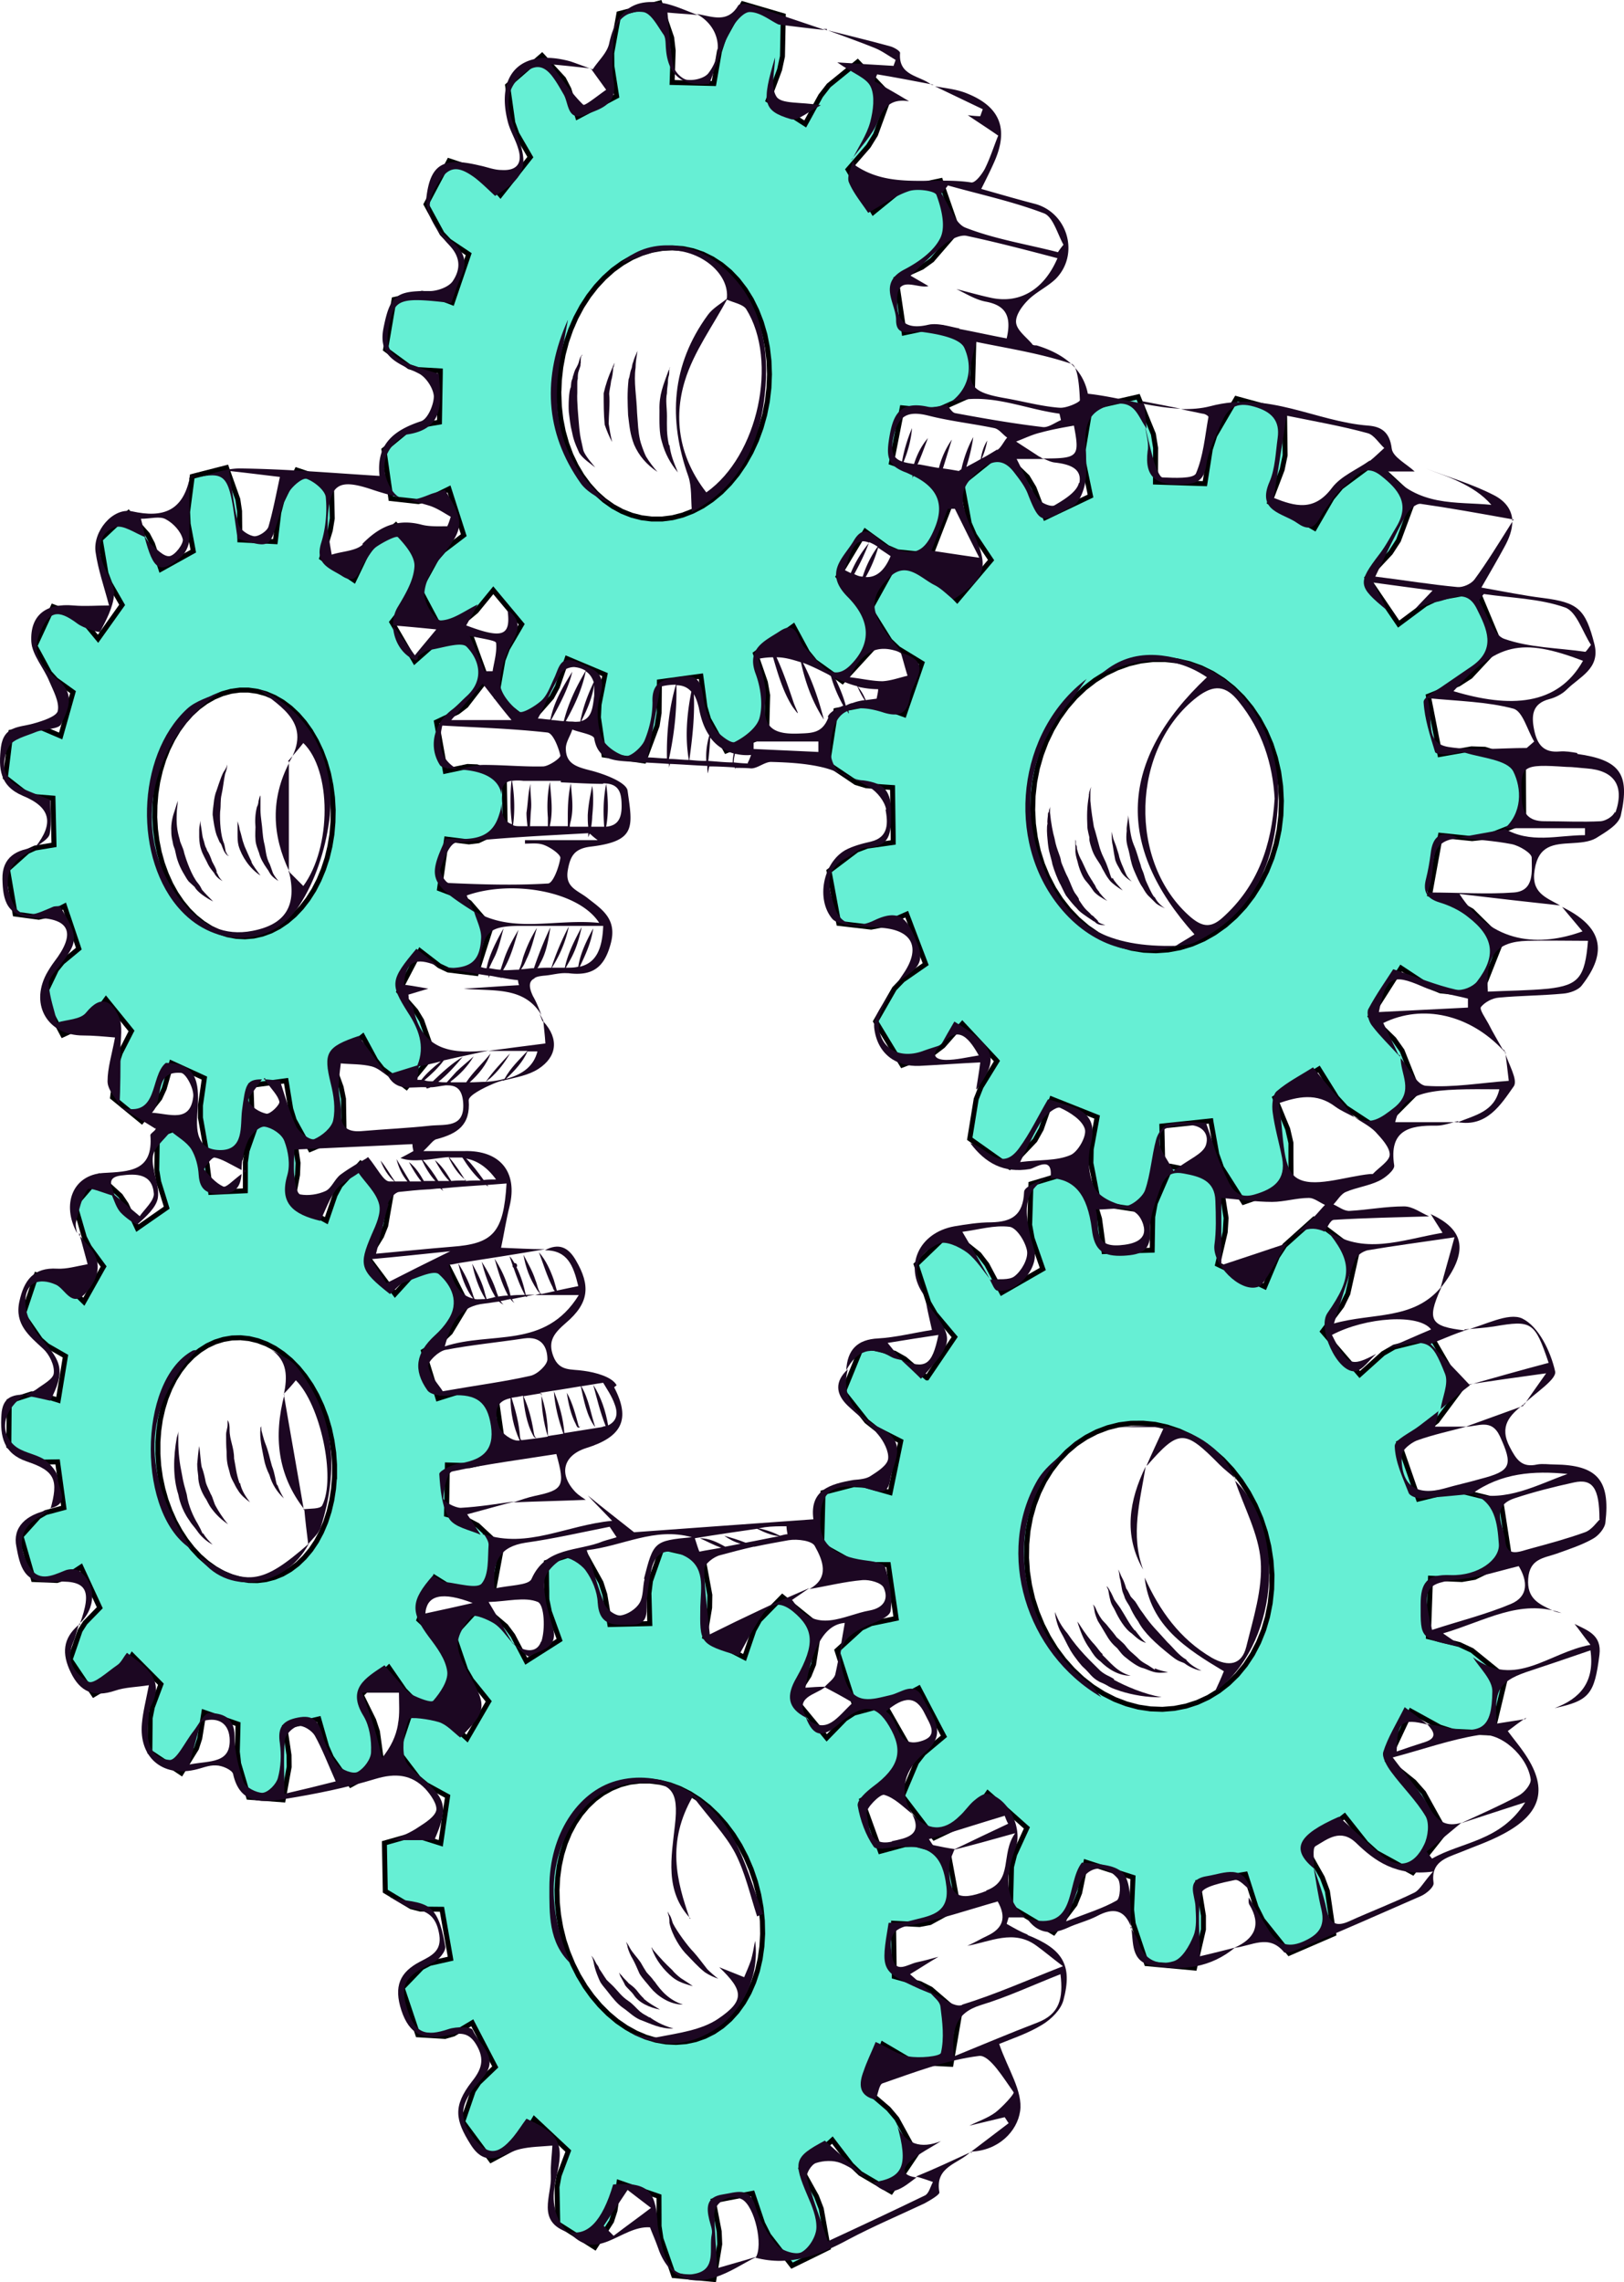
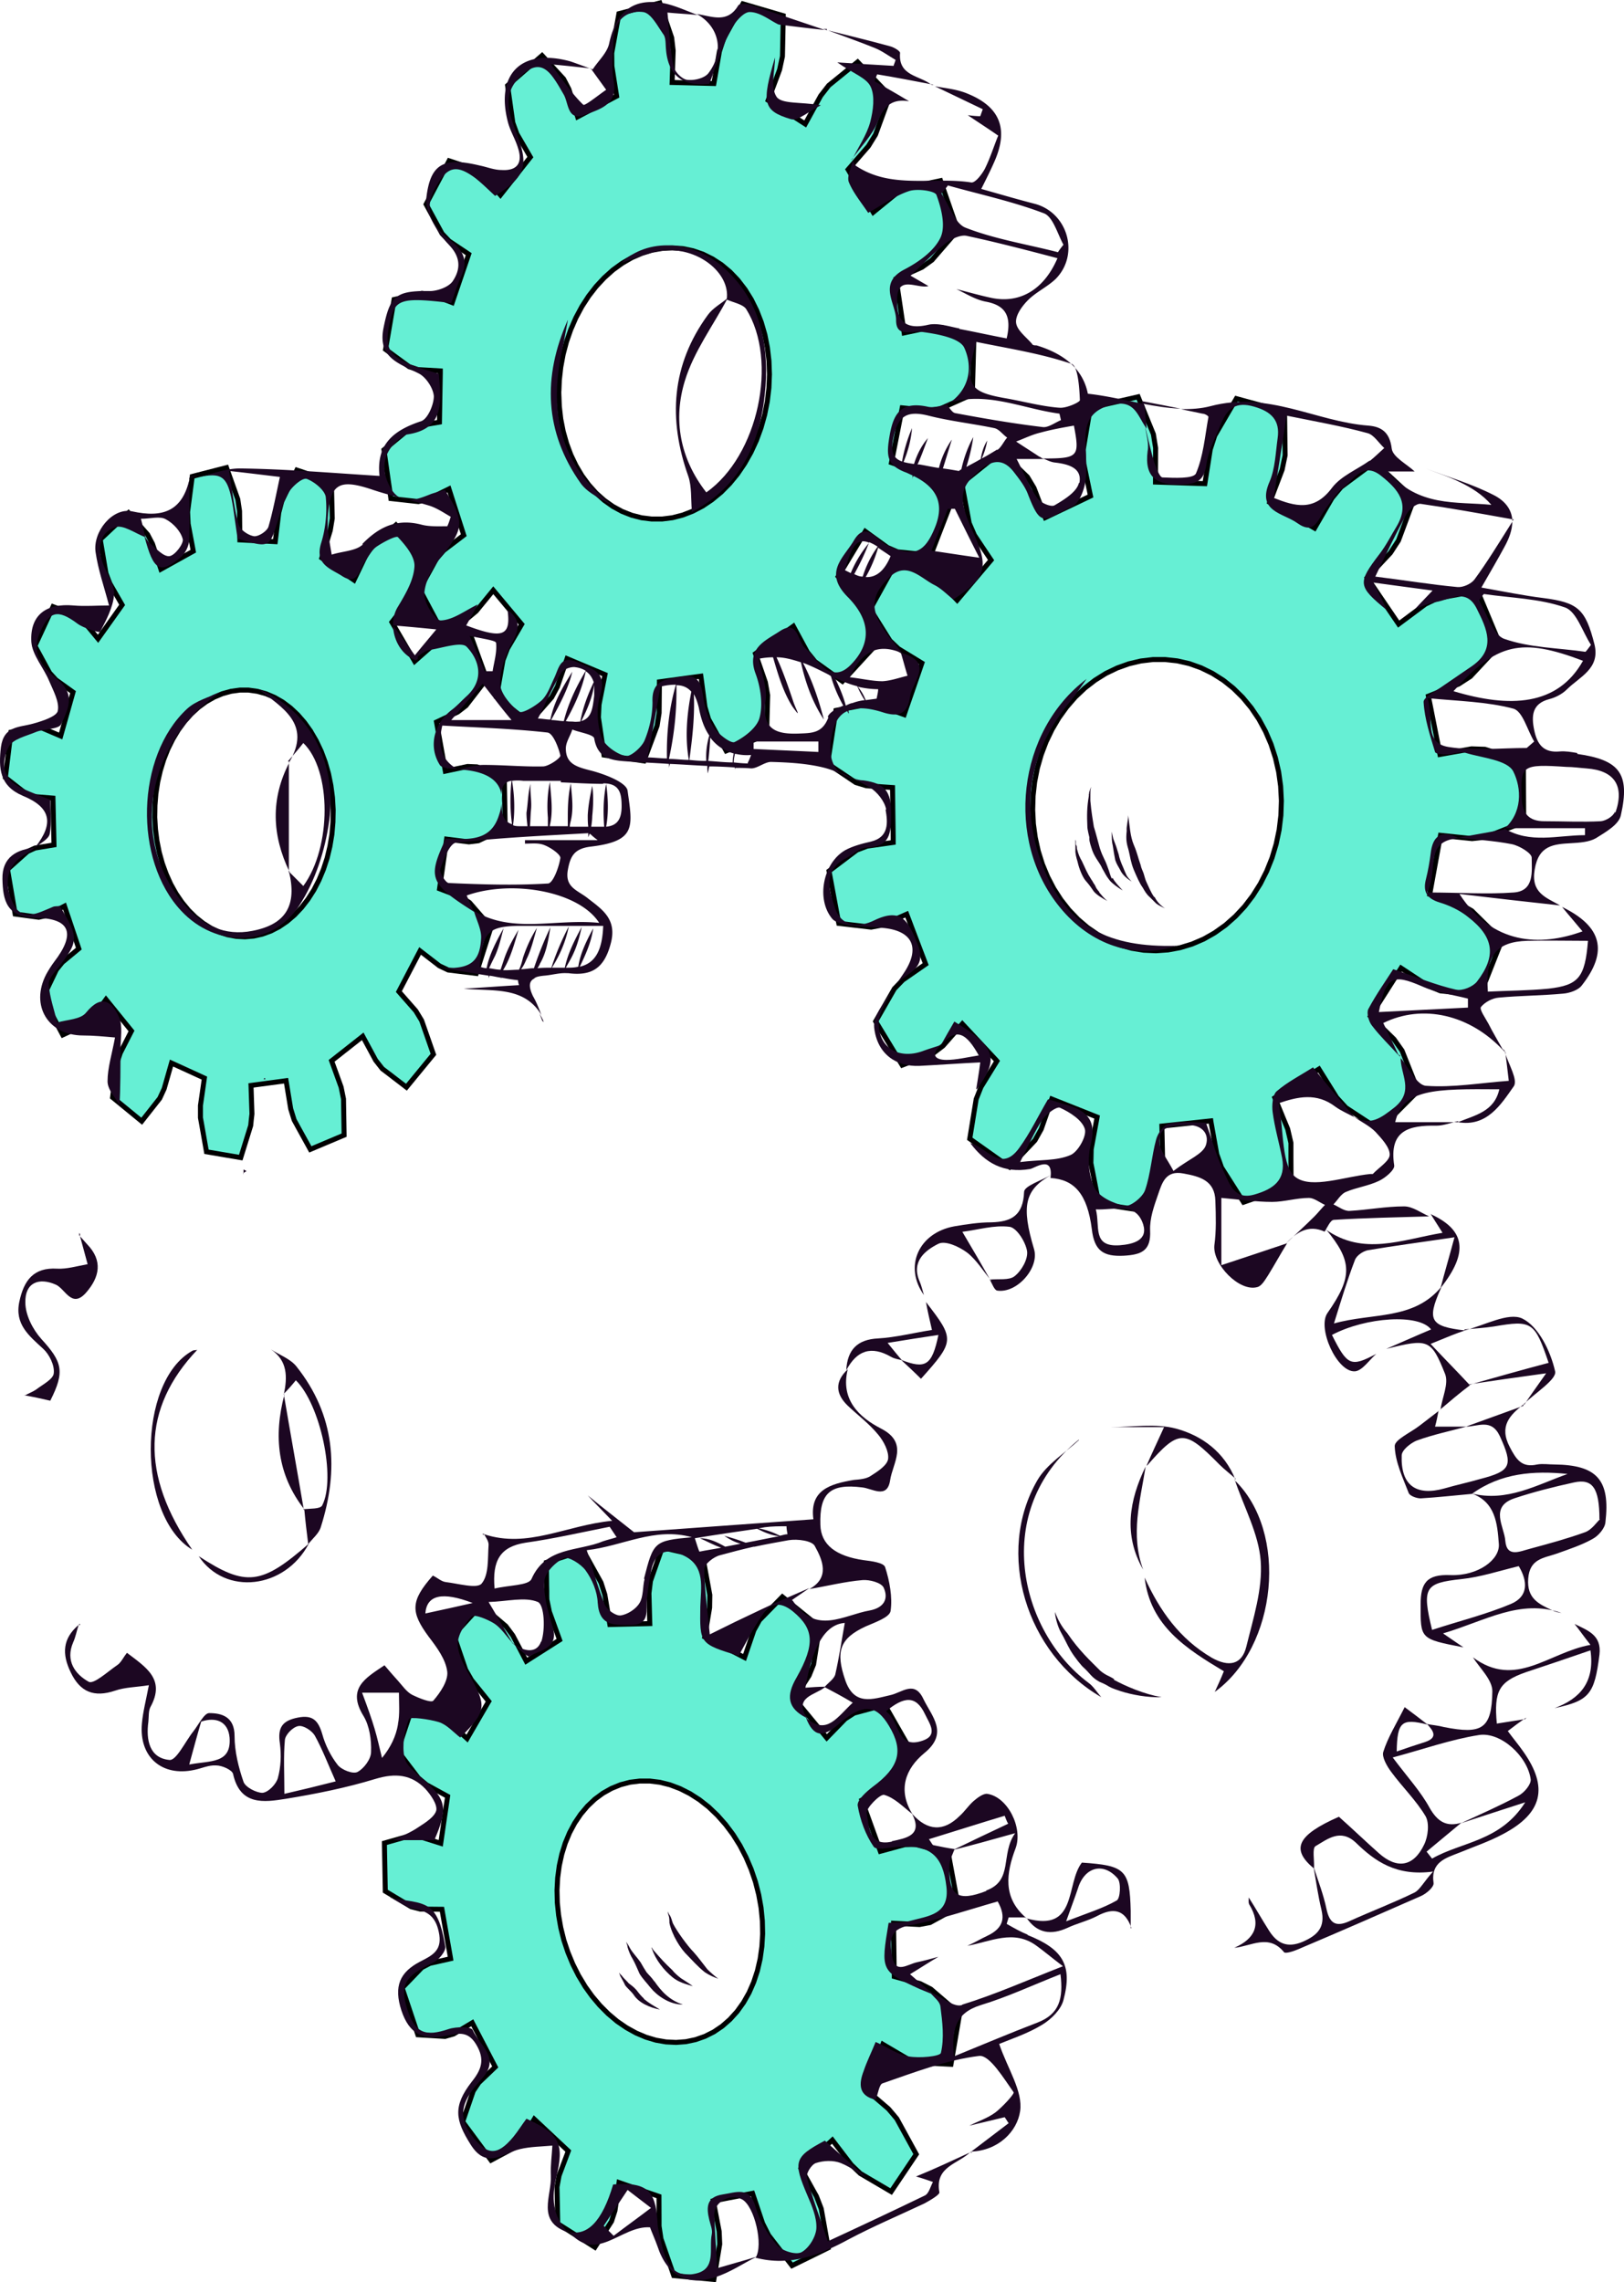
<svg xmlns="http://www.w3.org/2000/svg" id="Layer_2" viewBox="0 0 326.02 458.03">
  <defs>
    <style>.cls-1{fill:#66efd4;stroke:#000;stroke-miterlimit:10}</style>
  </defs>
  <g id="Frame0">
    <path fill="#1C0722" d="m92.57 180.02-4.33-1.65 1.41-9.96 2.39.3 2.1.26 1.89-.23.37-.18 5.02-2.37-.18-10v-.17l-2.17-.84-3.31-1.27-1.89-.08-2.91.61-1.56.33-1.77-9.86 4.27-2.01 1.65-1.27 4.13-5.34-.92-2.55-2.37-6.51-5.62 1.17-1.74.98-3.78 3.34-4.58-7.86 3.27-4.17 1.11-2.06.3-1 1.82-6.04-5.69-6.22-4.72 4.15-.73 1.05-.1.14-.26.37-.19.28-.7 1.47-1.72 3.59-6.46-4.44.56-1.81 1.14-3.7.4-2.42-.17-7.37-.72-.25-6.21-2.08-.59 1.22-1.18 2.42-1.26 2.6-.61 2.32-.7 5.8-.75-.04-5.38-.26-.98-.05-.03-2.95-.03-2.84-.35-2.35-2.27-6.37-6.88 1.77-.93 7.13.07 1.51.04.87.95 5.04.08.45-6.5 3.61-1.69-5.08-.98-1.87-3.84-4.35-5.67 5.33 1.15 6.8.78 2.04 2.47 4.3-1.02 1.43-3.82 5.37-2.96-3.58-1.41-1.12-4.66-1.74-3.64 7.87 2.94 5.41 1.27 1.4 3.44 2.47-2.05 7.28-.35 1.24-.08.28-3.68-1.57-1.59-.23-4.72 1.03-1.11 9.11 4.18 3.26 1.54.56 3.83.31.21 9.39-3.8.63-1.52.69-4.01 3.59 1.53 8.97 4.74.64 1.58-.36 3.59-1.87.53 1.58.22.64 2.12 6.31-3.31 2.74-1.2 1.49-2.68 5.6 3.97 7.48 4.56-2.1 1.35-1.23 2.77-3.78 5.12 6.32-.17.33-2.1 4.12-.68 2.08-.85 6.8 5.85 4.79 3.62-4.6.89-1.93 1.47-5.15 6.6 3.02-.42 2.94-.37 2.56v2.46l.19 1.04.34 1.92.68 3.87 6.88 1.17 2-6.44.11-1.12.12-1.04.02-.18-.19-5.71 7.04-.94.1.58.28 1.73.55 3.34.53 1.71.17.54.4.72.38.7 1.96 3.55.5.91 4.05-1.71 2.73-1.15-.07-4.17-.05-3.1-.48-2.36-.65-1.8-1.26-3.48 6.25-4.92 2.45 4.54.14.26 1.34 1.71 1.79 1.36.4.31 2.65 2.03 5.42-6.6-1.42-4.08-.95-2.71-1.18-1.94-3.39-3.86 4.26-8.16 3.88 2.99 1.77.84 5.63.69 1.49-4.68 1.46-4.58-4.3-4.96zm-25.73-15.01-.21 2.46-.4 2.41-.56 2.34-.74 2.26-.89 2.14-1.03 2-1.13 1.77-.05.08-1.3 1.68-1.41 1.49-1.51 1.29-1.59 1.08-1.65.85-1.71.62-1.73.39-1.76.15-1.75-.09-1.73-.32-1.71-.56-1.65-.78-1.58-1-1.5-1.2-1.42-1.4-.08-.1-.56-.68-.66-.8-1.19-1.74-1.06-1.9-.91-2.02-.78-2.14-.62-2.23-.46-2.3-.3-2.35-.14-2.38.04-2.39.19-2.37.36-2.34.53-2.28.68-2.21.83-2.1.77-1.56.21-.42.45-.75.66-1.1 1.24-1.69 1.35-1.52 1.46-1.34 1.54-1.13 1.62-.92 1.68-.7 1.72-.47 1.75-.24h1.76l1.76.25 1.73.48 1.69.72 1.64.94 1.56 1.17 1.47 1.38 1.37 1.58 1.25 1.75.07.14 1.04 1.78.98 2.07.82 2.2.66 2.3.48 2.38.32 2.43.14 2.47z" class="cls-1" />
    <path fill="#1C0722" d="m189.1 65.72-2.25-.04-5.34 1.13-1.47-9.89-.14-.95 5.17-2.32 2.02-1.45 4.78-5.53.39-.46-3.28-9.45-.17-.5-5.44 1.15-1.3.28-2.12 1.13-4.64 3.78-5.05-8.57 4.08-4.7.54-.88.88-1.42 2.87-7.85-6.46-6.74-1.92 1.56-3.88 3.15-1.61 2.07-1.65 2.99-.17.32-.45.82-.84 1.53-2.89-1.85-4.55-2.9L156.5 14l.58-2.69.07-3.38.09-4.78-8.1-2.38-2.28 4.1-1.6 2.88-.32.98-.52 1.61-1.11 6.42-8.38-.21.21-6.39-.3-2.59L132.46.6l-8.21 2.14-1.44 7.9.03 2.62.27 1.74.68 4.3-4.46 2.36-3.37 1.78-1.76-5.55-1.06-2.05-4.32-4.69-6.92 6.02 1.05 7.46.81 2.23 2.71 4.67-3 3.79-3.01 3.81-3.3-3.86-1.6-1.21-5.4-1.79L85.54 41l3.2 5.88 1.42 1.5 3.93 2.63-3.04 8.92-.27.8-4.25-1.64-1.85-.22-5.57 1.24-1.68 9.86-.03.15 4.74 3.48 1.79.58 4.46.26v.47l-.17 9.81-4.48.77-1.81.78-4.85 4.01.91 6.45.21 1.42.27 1.91 5.51.61 1.86-.42 2.93-1.45 1.36-.67.4 1.25.11.35.61 1.91 1.05 3.27.65 2.03.15.47-.94.72-3.07 2.33-1.25 1.42-.21.23-1.17 2.14-1.92 3.49-.29.54 3.93 7.41.36.69 5.43-2.37 1.63-1.36 3.43-4.19 1.15 1.38 4.55 5.45-1.02 1.75-.36.61-.19.33-1.3 2.21-.88 2.28-.28 1.57-.43 2.44-.6 3.42 6.63 5.13 4.45-5.07 1.14-2.12 1.95-5.65 7.61 3.2-.51 2.57-.65 3.29v.02l-.03.14-.12 2.58.28 1.88.83 5.67 8.03 1.18 2.55-6.83.09-.25.4-2.56.06-6.24 5.65-.77 2.67-.36.16 1.15.08.62.58 4.4.72 2.44 3.35 6.03.19.35 8.12-3.22.21-7.96-.46-2.58-.08-.23-1.91-5.52 7.61-5.5 2.82 5.22 1.04 1.27.46.58 5.53 3.98 6.74-7.33-.72-2.18-1.75-5.23-1.3-2.11-3.82-4.19 5.15-8.56.29-.49 4.45 3.23 2.05.88 6.64.66 1.11-2.87 2.85-7.38-4.85-5.38-1.95-1.21-5.05-1.73 1.93-9.81.23-1.19 5.3.53 2.25-.3 6.53-2.93.26-9.47.04-1.75zm-34.74 12.13-.32 2.71-.53 2.68-.73 2.61-.92 2.52-1.11 2.41-1.28 2.26-1.43 2.11-1.58 1.92-1.7 1.72-1.82 1.5-.14.1-1.76 1.18-1.98 1.03-2.02.78-2.06.53-2.08.26h-2.06l-2.03-.25-1.99-.51-1.93-.76-1.84-1-1.74-1.23-1.63-1.45-1.49-1.66-1.36-1.84-1.19-2.01-1.04-2.17-.85-2.29-.68-2.41-.49-2.49-.29-2.56-.1-2.6v-.41l.02-.17.08-2.05.29-2.61.48-2.59.67-2.53.86-2.46.39-.88.08-.2.56-1.28 1.2-2.24 1.36-2.1 1.5-1.93 1.63-1.75 1.74-1.56 1.85-1.34 1.93-1.12 2-.87 2.04-.63 2.08-.36 2.08-.11 2.06.15 2.04.43 1.98.68 1.9.94 1.82 1.18 1.71 1.43 1.57 1.64 1.43 1.86.04.05 1.24 2 1.09 2.21.92 2.37.72 2.48.51 2.59.31 2.66.1 2.71z" class="cls-1" />
    <path fill="#1C0722" d="m293.11 181.45-6.09-1.96 1.79-9.84.37-2 6.34.66 2.68-.28.19-.07 7.5-2.97-.06-10v-2.12l-1.15-.37-6.59-2.12-2.68-.09-6.34 1.13-1.94-9.81-.38-1.9 6.07-2.42 2.36-1.52 5.95-6.39-.71-1.7-1.93-4.62-1.86-4.45-.77.14-.74.13-6.46 1.17-2.49 1.19-5.39 4.01-5.62-8.27-.7-1.03 4.68-5 1.48-2.28.12-.18.53-1.42 2.59-6.98-4.32-3.99-3.6-3.33-6.72 4.99-1.83 2.21-1.55 2.67-1.94 3.36-8.66-4.99-.34-.19 2.49-6.55.6-2.89-.11-8.74L248.2 80l-1.87 3.19-1.31 2.25-1.16 1.99-.9 2.77-1.08 6.87-1.54-.05-8.38-.27.03-6.85-.45-2.77-3.06-7.49-9.6 2.2-.29 1.72-1.13 6.71.12 2.81.08.39 1.1 5.32.16.76-2.49 1.19-4.04 1.92-2.55 1.22-2.08-5.47-.19-.49-1.32-2.2-2.9-2.8-2.34-2.27-5.93 4.76-2 1.6.87 4.63.62 3.35 1.04 2.4 1.59 2.39.14.21 1.62 2.42-.43.51-.14.16-1.68 1.99-3.7 4.37-.86 1.02-4.01-4.18-1.93-1.31-6.39-1.98-2.11 3.81-3.01 5.45 3.28 5.26.67 1.07 1.27 1.21.37.35.08.07 4.7 2.87-1.65 4.8-1.39 4.02-.52 1.53-3.33-1.21-1.71-.62-2.18-.26-6.48 1.24-.68 4.31-.21 1.37-.56 3.55-.22 1.44 5.67 3.81 2.11.64 5.26.36.13 10v1.02l-5.23.74-2.09.8-5.56 4.2 1.83 9.84.13.66 6.49.76 2.17-.41 4.97-2.19.68 1.78.29.78 2.84 7.46-4.6 3.19-1.68 1.74-3.76 6.56 5.19 8.55.14.23 6.3-2.43 1.88-1.43 3.89-4.42 6.77 7.25.18.21-3.2 5.2-.97 2.44-1.29 7.96 8.01 5.68 5.08-5.36 1.26-2.26 2.11-6.04 7.17 2.85 1.94.77-.68 3.7-.51 2.76-.04 2.04-.02.73.23 1.17.34 1.74 1.02 5.26 8.9 1.37.64.1 2.89-7.57.31-2.28.07-.48-.15-6.73 9.83-1.04.03.21 1.16 6.47.53 1.48.41 1.18 1.02 1.6 2.57 4.05.56.87.29.46 2.14-.74.62-.21 6.78-2.34-.03-5.73v-2.87l-.65-2.8-1.1-2.66-.06-.16-1.42-3.44 8.37-5.47.48-.3 3.03 4.86.52.84 1.86 2.04 6.74 4.42 2.77-2.78 4.98-5-1.54-3.87-.67-1.68-1-2.52-1.63-2.31-4.72-4.6 5.37-8.44.78-1.23 5.42 3.58 2.49 1 7.95.85 2.32-5.87 2.03-5.14-6-5.91zm-35.97-17.81-.35 2.91-.6 2.86-.83 2.77-1.07 2.67-1.28 2.53-1.49 2.37-1.67 2.19-1.85 1.98-1.99 1.76-2.14 1.52-.6.35-1.63.92-2.33 1-2.39.73-2.43.45-2.44.17-2.44-.11-2.41-.39-2.36-.66-2.28-.92-2.18-1.18-2.07-1.42-1.93-1.65-1.79-1.87-1.61-2.05-1.44-2.23-1.24-2.39-1.04-2.51-.82-2.62-.6-2.71-.38-2.77-.14-2.8.08-2.81.31-2.79.54-2.76.77-2.68.98-2.6 1.19-2.48 1.38-2.34 1.58-2.19 1.74-2 1.9-1.8 2.05-1.58 2.16-1.35 2.27-1.09 2.34-.84 2.41-.57 2.44-.29h2.46l2.44.27 2.41.55 2.35.84 2.27 1.11 2.16 1.37.2.15 1.84 1.47 1.89 1.86 1.71 2.07 1.53 2.27 1.33 2.45 1.11 2.59.88 2.72.65 2.82.4 2.88.15 2.92z" class="cls-1" />
-     <path fill="#1C0722" d="m292.99 330.06-6.24-1.56.36-10 .06-1.76 6.3.27 2.57-.44 7.08-3.46-.15-.97-1.52-9.89-.15-.99-7.9-1.96-2.63.08-6.02 1.48-3.28-9.44-.64-1.84 5.57-2.73 2.08-1.63 4.88-6.57-3.54-6.09-2.37-4.09-7.55 1.88-2.25 1.3-4.68 4.21-6.52-7.57-.92-1.07 3.84-5.12 1.21-2.47.91-4.09.5-2.22.44-2-5.34-4.05-3.36-2.54-5.82 5.22-1.38 2.1-.1.14-2.54 6.04-9.04-4.28-.41-.2 1.11-4.72.19-.8.22-.95.18-2.82-.5-3.2-.8-5.21-4.95-1-4.78-.96-2.67 6.18-.53 1.23-.26 1.38-.24 1.34-.09 5.37v.34l-.02.98-9.67.28-.9-6.6-.8-2.65-3.97-7.03-9 2.7-.24 7.72-.02.48.49 2.7.62 1.78 1.53 4.39-.71.41-7.53 4.33-2.98-5.63-1.58-2.05-5.74-4.57-6.87 6.61 2.49 7.62 1.31 2.26 3.09 3.69.83.98-5.56 8.21h-.01l-4.45-3.81-2.04-1.15-6.48-1.54-3.79 9.3 4.66 5.91 1.89 1.49 4.95 2.51-1.46 7.11-.08.38-.58 2.81-5.15-1.47-2.16-.12-6.17 1.6-.19 7.73v.05l-.07 2.75.79.45 5.25 2.93 2.15.51 5.18.03.21 1.46.22 1.52.85 5.8.26 1.81.03.21-5.03 1.04-1.49.71-.14.06-.31.15-4.9 4.47 2.17 6.77 1.11 3.45 6.47.36 2.07-.55 4.59-2.45.53 1.02.09.17.03.05 1.48 2.84 2.92 5.57-1.82 1.53-2.28 1.91-1.41 1.82-2.01 4.76-.82 1.96 5.86 7.69.53.69 5.88-2.79 1.66-1.54 3.23-4.62.32.28 3.49 3.11.59.52 3.24 2.89.2.17-2.46 5.36-.63 2.48-.07 3.02-.03 1.21-.03 1.05-.07 2.73 8.66 5.16 4.28-5.65.94-2.33 1.26-6.14 4.93 1.59 4.52 1.45-.22 5.06-.06 1.44.32 2.77 2.69 8.05 9.62.88 1.79-7.74v-2.77l-1.09-6.69 8.93-1.53.61-.1 2.11 6.57 1.24 2.48.06.11 2.37 2.97 2.98 3.72 8.94-3.87-1.26-8.57-1.02-2.74-2.79-4.94-.63-1.13.39-.32 7.49-5.95 1.95 2.46 2.36 2.98 2.11 1.91 7.27 3.99 3.93-4.95 2.58-3.26-4.05-7.31-.27-.49-.91-1.03-1.02-1.16-5.29-4.26 4.25-9.06.41-.87 5.82 3.2 2.59.83 2.77.13 5.15.23.38-1.56.82-3.44 1.43-5.96.04-.17-6.73-5.45zm-37.7-11.11-.3 2.82-.54 2.73-.78 2.64-1.01 2.5-1.22 2.35-1.43 2.17-1 1.21-.62.76-1.8 1.75-1.94 1.51-2.08 1.27-2.19 1.01-2.28.74-2.35.46-2.39.19-2.42-.09-2.41-.36-2.38-.64-2.34-.89-2.27-1.15-2.18-1.38-2.06-1.61-1.94-1.83-1.79-2.01-1.63-2.18-1.45-2.34-1.26-2.47-1.06-2.57-.86-2.66-.63-2.72-.42-2.75-.18-2.76.04-2.75.26-2.71.49-2.64.72-2.55.93-2.44 1.13-2.31 1.34-2.15 1.52-1.97 1.69-1.77 1.85-1.57 2-1.33 2.11-1.09 2.22-.84 2.31-.58 2.36-.3 2.41-.02 2.43.24 2.41.53 2.11.71.28.09 2.33 1.07 2.26 1.32 2.15 1.57 2.04 1.8 1.89 2.02 1.72 2.21 1.55 2.38 1.35 2.54 1.14 2.66.91 2.75.68 2.83.44 2.87.2 2.87zM94.07 305.17l-4.43-1.22.17-9.93 2.46.07 2 .06 1.82-.41 1.78-1.08 3.18-1.93-1.41-9.96-4.35-1.2-1.25-.35-1.86.11-1.71.53-2.54.8-2.91-9.47 3.92-2.37 1.46-1.4 3.38-5.59-1.8-3.58-2.49-4.94-5.33 1.66-1.58 1.13-3.28 3.6-5.39-7.22 2.68-4.37.84-2.1.37-2.14.86-4.89-6.27-5.49-3.41 3.71-.2.22-.48.52-1.03 1.91-.25.73-1.51 4.41-6.8-3.71.57-3.1.45-2.39.1-2.39-.27-1.86-.75-5.26-6.99-1.59h-.01l-.69 1.95-1.39 3.95-.14.41-.18 1.26-.15 1.05v3.9l-.01 1.78-6.95.32-.61-4.76-.1-.85-.61-2.24-2.93-5.94-6.47 2.35-.11 6.98.08.44.3 1.86 1.01 3.25.61 1.98-5.91 4.11-2.22-4.77-1.16-1.73-4.22-3.85-4.91 5.7 1.88 6.49.97 1.91 2.9 3.95-.2.34-3.77 6.73-3.27-3.21-1.5-.96-4.74-1.25-2.67 8 3.46 5.01 1.39 1.24 3.64 2.09-1.12 6.83-.14.88-.19 1.13-3.77-1.19-1.58-.08-4.49 1.46-.08 9.03 4.44 2.8 1.58.41 3.77-.06 1.26 9.21-3.65.98-1.41.82-3.54 3.92 2.5 8.69 4.72.19 1.5-.5 3.32-2.19.33.72.44.95 3 6.49-2.94 3.02-1.01 1.58-2 5.81 4.74 7.04 4.25-2.52 1.18-1.34 2.3-4.02 5.08 5.11.67.68-1.73 4.63-.42 2.13-.07 6.84 6.32 4.21 3.04-4.92.65-2.01.85-5.26 6.84 2.38-.03 1.44-.11 4.1.17 1.49.09.86 2.02 6.79 6.92.52 1.21-6.62-.03-2.35-.24-1.63-.61-4.03.05-.02 6.77-1.58.27.95 1.31 4.58.95 2.16 2.25 3.21 1.34 1.9.31.44 1.79-.98 4.55-2.51-.99-7.22-.76-2.3-1.27-2.57-1.23-2.5 5.55-5.48 2.49 3.6.63.92 1.34 1.38h.02l.17.19 2.47 1.53 2.73 1.68 1.77-2.77 2.76-4.3-2.39-4.95-.76-1.55-1.39-1.81-3.8-3.5 3.2-8.48 4.17 2.6 1.84.65 5.61.15 1.12-5.98.64-3.44-4.82-4.48zm-26.92-8.78-.19 2.39-.36 2.33-.53 2.24-.69 2.14-.55 1.3-.3.71-1 1.87-1.14 1.7-1.27 1.51-1.38 1.33-1.47 1.11-1.56.9-1.63.66-1.68.44-1.72.21-1.74-.03-1.74-.27-1.72-.49-1.69-.72-1.64-.94-1.59-1.14-1.51-1.33-.66-.71-.75-.81-.21-.27-1.1-1.41-1.2-1.84-1.08-1.97-.93-2.08-.8-2.17-.64-2.26-.49-2.3-.33-2.34-.16-2.35v-2.34l.17-2.32.32-2.25.5-2.19.64-2.09.8-1.98.33-.65.61-1.2 1.08-1.7 1.2-1.54 1.32-1.35 1.43-1.16 1.51-.96 1.59-.74 1.66-.51 1.7-.29 1.73-.05 1.74.18 1.74.42 1.73.65 1.68.87 1.63 1.1 1.56 1.3 1.48 1.51.21.25 1.16 1.43 1.26 1.85 1.13 2 .99 2.13.85 2.24.68 2.32.51 2.38.35 2.42.17 2.44v2.42Z" class="cls-1" />
    <path fill="#1C0722" d="m192.62 404.15-5.76-4.95-2.12-1.08-5.21-1.43-.14-10v-.7l5.2.26 2.1-.39 5.69-3.12-.25-1.31-1.75-9.46-6.58-1.81-2.17.06-4.9 1.33-3.4-9.41-.31-.86 4.49-2.45 1.64-1.47 3.75-5.94-3.67-6.42-1.62-2.84-6.15 1.66-1.8 1.17-3.69 3.79-6.36-7.71-.14-.17 2.96-4.63.9-2.23.8-5.06.39-2.47-7.46-6.03-4.6 4.69-.45.82-.67 1.2-1.87 5.47-8-4.13.92-5.45.07-.42.04-2.55-1.41-7.65-8.15-1.86-2.36 6.71-.3 2.46.12 4.44.02.75.03.89-1.08.03-6.94.16-1.01-6.01-.77-2.41-.31-.56-.78-1.41-2.48-4.46-3.55 1.14-1.8.58-2.04.66.05 4.16v.3l.03 1.29v1.04l.02.67.51 2.47.13.35 1.91 5.28-6.29 4-.4.26-2.7-5.15-1.4-1.88-4.97-4.21-.32.34-5.16 5.64 1.13 3.34 1.24 3.63.08.15.71 1.23.39.69 1.92 2.38 1.54 1.91-.02.03-3.6 6.2-.72 1.24-3.87-3.51-1.75-1.07-5.31-1.4-.18-.04-2.82 8.48 1.64 2.15.69.92.47.61 1.33 1.76 1.65 1.37 4.24 2.32-.89 6.06v.02l-.49 3.35-4.38-1.38-1.82-.12-5.11 1.45.18 9.66 5.2 3.12 1.82.47 4.35.04 1.68 9.54.06.37-4.18.95-1.59.83-3.95 4.1 3.15 9.4 5.45.33 1.71-.49 3.76-2.25.42.81 4.19 8.05-3.3 3.16-1.12 1.67-2.12 6.18 5.7 7.71 4.82-2.58 1.33-1.41 2.53-4.25 3.69 3.46 3.14 2.94-1.85 4.93-.42 2.28.15 7.37 7.45 4.73 3.35-5.21.69-2.14.81-5.63 4.13 1.43 3.89 1.34.02 4.7v1.27l.38 2.54 2.57 7.39 8.05.78 1.18-7.1-.11-2.54-1.18-6.14 7.87-1.51 2.02 6.02 1.03 2.04.16.33 2.23 2.89 2.49 3.23 7.27-3.57-.68-3.79-.72-4.05-.96-2.5-3.09-5.55 2.24-2.05 4.04-3.69 1.31 1.72.43.56.42.55 1.63 2.13 1.83 1.75 6.18 3.63 5.04-7.5-3.9-7.12-.76-.91-.92-1.08-4.55-3.9 3.43-9.05 4.95 2.92 2.17.76 2.19.11 4.36.22 1.69-9.86.04-.27zm-39.67-13.49-.35 2.49-.55 2.39-.75 2.28-.4.92-.53 1.21-1.11 1.96-1.28 1.79-1.43 1.58-1.56 1.37-1.68 1.14-1.79.9-1.88.66-1.94.41-1.98.15-2.02-.1-2.02-.35-2.01-.6-1.98-.84-1.93-1.07-1.87-1.28-1.78-1.5-1.68-1.68-1.57-1.86-1.38-1.92-.06-.09-.19-.33-1.1-1.82-1.14-2.27-.98-2.37-.81-2.43-.62-2.5-.15-.84-.04-.24-.25-1.44-.26-2.52-.06-2.51.13-2.47.32-2.41.51-2.33.69-2.22.87-2.09 1.04-1.95 1.2-1.78 1.35-1.6 1.49-1.41 1.61-1.19 1.73-.97 1.82-.74 1.9-.5 1.96-.24h2.01l2.02.25 2.03.51 2.01.76 1.98 1 .5.32 1.42.91 1.85 1.45 1.75 1.67 1.64 1.85 1.52 2.03 1.37 2.19 1.21 2.33 1.04 2.43.86 2.52.66 2.58.47 2.61.26 2.63.06 2.61z" class="cls-1" />
    <g id="Frame0-2">
      <path fill="#1C0722" d="M229.39 81.02c-3.6-.7-7.3-1.6-11-2-.93-4.67-4.37-7.9-10.3-9.7-.3 0-.8 0-.9-.3-1.2-1.4-3-2.7-3.2-4.2s1.2-3.4 2.4-4.6c1.6-1.6 3.8-2.6 5.5-4.2 4.9-4.9 2.5-13.3-4.1-15.1-3.5-.9-6.9-1.9-10.8-3 1.1-2.2 1.9-3.8 2.6-5.4 2.9-6.5 1.3-11-5.3-13.7-2.1-.9-4.4-1.1-6.6-1.5l9.6 4.6-.5 1.4c-.8 0-1.7-.1-2.5-.2 1.9 1.3 3.8 2.5 6.1 4.1-.9 2.2-1.6 4.5-2.7 6.7-.6 1.1-1.9 2.8-2.7 2.7-7.7-1.2-16 1.4-23.1-3.3-.3-.2-.5-.7-.7-1.1-.3 1.5-1.2 3.1-.8 4.3.9 2.2 2.5 4.1 3.9 6.2 3-1.7 5.5-3.5 8.3-4.4 1.7-.5 5.1 0 5.4.8 1 2.7 1.9 6.3.8 8.6-1.3 2.7-4.4 4.9-7.3 6.4-5.3 2.8-1.6 6.8-1.6 10.1 0 3.6 2.9 2.1 5.2 2.4 3 .4 7.6 1.2 8.5 3.2 1.8 4 1 8.6-3.5 11.4-1.3.2-2.7.7-3.9.4-6.1-1.3-7.1 2.3-7.8 7.1-.4 3.1 0 4.7 3.2 6 .6.2 1.1.5 1.6.7 0 .2 0 .5-.1.7 0-.2.2-.4.3-.6 4.9 2.4 6.1 5.7 4.4 10.1-2.2 5.6-4.5 6.3-9.9 3.7-2-1-4.1-4.9-6.5-.8-2 3.4-6.1 6.3-1.3 11.2 5 5 4.6 9.6.9 13.5-1.4 1.5-2.7 2-4 1.6 0-.1-.2-.3-.2-.4v.4q-.9-.3-1.8-1.2c-1.2-1.1-2.2-2.5-3.4-3.6-1.5-1.4-1.4-5.8-5.1-3.3-2.9 1.9-6.7 3.4-4.8 8.5 1 2.7 1.5 6.1.8 8.8-.5 2-3 3.9-5 4.9-.7.4-3.2-1.5-4.2-2.9-1.1-1.7-1.8-4-2.1-6-.4-2.8-.9-4.8-4.5-4.2-3.1.5-5.9.7-5.7 5.1 0 2.6-.6 5.3-1.6 7.7-.6 1.4-2.9 3.4-3.9 3.1-1.9-.5-4.2-2.2-4.8-3.9-.8-2.6-1-5.8-.2-8.3 1.5-4.8-1.8-5.3-4.6-6.6-3.5-1.6-3.7 1.3-4.7 3.3-.7 1.5-1.3 3.2-2.4 4.3-1.3 1.2-4 2.8-4.6 2.3-1.7-1.3-3.7-3.6-3.8-5.6 0-2.8 1.1-5.9 2.5-8.4 1.5-2.7 1.5-4.6-1-6.4.7 5.2-.9 5.9-8.3 3.1.8-1.4 1.6-2.8 2.3-4.2-2.5 1.2-4.9 3.1-7.4 3.2-1.1 0-3.5-3.6-3.3-5.5.2-2.6 1.8-5.3 3.5-7.4 4.4-5.5 4.7-6.9.6-13.3-.9.3-1.8.5-2.7.8-3 1.2-6.2 2.5-8.3-1.4-2.2-4.1-1.1-7.8 2.9-10.3.1 0 .3-.2.4-.2 7.9-1.1 6.9-6.8 6.5-12.2-10-2.9-11.2-4.2-9.8-10.5 1-4.5 2.3-4.9 12.3-3.7.6-1.6 1.1-3.3 1.8-4.9 1.5-3.1 1.1-5.3-1.9-7.6-3.4-2.6-5.8-6.1-3-10.8 2.3-4.1 4.1-4.6 7.9-1.8 1.4 1.1 2.7 2.4 4 3.6 6.2-3.9 6.8-6.1 4.3-12.6-1.4-3.8-3.1-7.8.9-11.5 2.6-2.4 4.5-2.4 6.5.4.8 1.1 1.4 2.2 2.1 3.4 1 1.8.7 5.4 4.3 4 2.9-1.1 6.6-2 5.7-6.8-.5-2.7-.1-5.6 0-8.5.2-3.7 2.7-5.7 5.9-5.3 1.6.2 2.9 2.8 4.1 4.5.5.7.4 1.9.5 2.9.4 5.27 3.3 7.6 8.7 7 1.4-3.6 2.5-7.2 4.2-10.6.8-1.6 2.6-3.8 3.9-3.8 2.1 0 4.1 1.7 5.8 2.5 3.2.4 6.3.8 9.3 1.1-5-1.7-10.1-3.4-15.1-5.1-.7-.2-2.1-.2-2.3.2-2.2 3.7-5.4 2.1-8.3 1.7 4.5 2.5 5.6 7.6 2.3 11.9-.8 1-2.9 1.5-4.3 1.3-1.1-.2-2.5-1.7-2.7-2.8-.7-3.4-.8-6.8-1.2-10.7 2 .2 4.1.3 6.1.5-2.2-.8-4.3-1.8-6.5-2.3-6.4-1.3-9.9 1.5-11.3 8-.4 1.9-2.2 3.5-3.3 5.2-1.5-.5-3-1.1-4.5-1.6-9.8-2.7-15.1 2.5-12.5 12.3.5 1.8 1.5 3.4 2 5.1 1 3-.2 4.6-3.3 4.4-1.5 0-2.9-.6-4.4-.9-7.1-1.7-9.9-.5-10.7 6.5-.3 3 2.3 7 4.7 9.6s2 5 .6 7.1c-.8 1.2-3.1 2-4.6 2-6.8-.1-8 .9-9.3 7.4-1.2 6 3.1 7.1 7 9.1 1.5.7 3 3 3.1 4.6 0 1.7-1.2 4.5-2.5 5-5.5 1.8-9.1 4.6-8.4 11-9.7-.6-18.9-1.4-28.1-1.5-2.6 0-5.3 1-7.9 1.7 4.7-1 5.6.2 6.6 6.1l.9 6.3c6.5 1.9 6.4 1.9 8.2-4 .6-1.9 1.2-3.9 2.2-5.5.8-1.2 2.7-2.8 3.5-2.5 1.6.6 3.6 2.3 3.8 3.6.3 3 0 6.3-.9 9.2-1.4 4.4 1.9 5.2 4.2 6.7 3.1 2 3.4-1.3 4.5-2.8.8-1.1 1.4-2.4 2.4-3.1 1.3-.9 4-2.3 4.3-1.9 1.6 1.7 3.5 4 3.3 6-.2 2.8-1.9 5.6-3.4 8.1-2.1 3.6-.3 9.2 3.7 10.6 0 0 .3-.2.4-.3v-.5c.8-.5 1.6-1.2 2.5-1.3 2.5-.4 6.3-1.7 7.3-.6 2.5 2.6 3.6 6.5.1 9.8-1 .9-1.9 1.9-2.9 2.7-3.7 2.7-5 7.4-2.6 11.2.5.8 2.4.6 3.6.9-3.2-1.8-4.1-4.5-3.1-8.8 6.9.4 14 .6 21.1 1.4 1.1.1 2.2 2.9 2.6 4.6.1.5-2.2 2.1-3.4 2.2-4 .1-8-.3-12-.3-1.8 0-3.5.6-5.3.9 7.5.3 10.5 3.5 8.2 9.7-1.8 4.9-6.4 4.3-10.5 4.2-3.7 7.9-3.3 9 5.7 14.7.5 1.7 1.4 3.4 1.4 5.1-.2 5.1-2.3 6.5-8.3 6.1 3.3.5 6.5 1.1 9.8 1.6v.6c0-.2.1-.4.2-.6.8.1 1.5.3 2.3.4 0 .1-.1.3-.2.4.1-.1.2-.3.3-.4 1.1.2 2.2.4 3.3.5 0 .3.1.7.2 1-3.7.2-7.4.5-11.1.7 5.7.6 12.1-.6 15.6 5.3-.5-1.3-1-2.6-1.7-3.8-.8-1.7-.9-2.9.2-3.5v.2s0-.2.1-.3c.4-.3 1-.4 1.9-.5 1.5-.1 3.1-.6 4.6-.5v.2-.2h.3c4.7.6 7.2-1 8.5-5.9 1.4-5.1-1.9-7-4.8-9.3-2-1.5-4.4-2.1-3.8-5.5.5-2.8 1.3-4.3 4.6-4.7 9.2-1.1 8.4-4 7.4-11.2-.2-1.7-4.7-3.4-7.5-4.1-2.7-.7-4.9-1.3-4.9-4.4 0-1.3.9-2.5 1.3-3.8 1.5.6 4.3 1 4.4 1.8.7 4.1 3.6 4.4 6.6 4.6 2.8.2 5.6.3 8.4.5v.9c0-.3.1-.6.2-.9 2.5.1 5 .3 7.5.4 0 .5 0 1 .1 1.5.1-.5.2-1 .3-1.4 1.7 0 3.4.1 5.1.2v.7c0-.2 0-.4.1-.6 1.1 0 2.1 0 3.2.1 1.3 0 2.7-1.3 4-1.3 3.6.1 7.3.3 10.8 1.2q1.65.45 3.3 1.2c-2.3-1.8-2.7-4.9-1.6-9 .5-1.7 1.4-3 2.8-3.6.1.2.2.4.3.5 0-.2 0-.4-.1-.6 1.7-.7 3.9-.6 6.8.3 3.3 1.1 5.1.4 5.6-3.1.5-3.1 4.8-6.8-1.5-8.7l-2.7-3.3c-3.8-5-4-7.9-.1-11.8 3.5-3.6 6.4 0 9.2 1.4 1.4.7 2.5 1.9 3.8 2.9 6.6-4.4 7.2-6.4 4-13.4s-2.8-9.2 1.5-12.7c2.7-2.2 4.8-1.9 6.7.6 1 1.3 2.1 2.7 2.7 4.2 2.7 7 3.1 5.5 9 2.6 1.4-.7 2.3-3.2 2.6-4.9.4-2.7 0-5.6 0-8.4 0-3.7 1.2-6.1 5.4-7.1 4.6-1.1 5.1 2.4 6.9 4.8-.1-1.3-.3-2.7-.4-4.6zm-110.8-67.3c1 1.4 2.1 2.9 3.1 4.3-1.6 1.1-4.3 3.3-4.6 3-2.2-2.1-3.9-4.7-6.5-8.1 3.6.3 5.8.6 8 .8m-64.7 92c-.3.9-2 2-2.9 1.9-1.2-.2-2.8-1.3-3.1-2.4-.9-3.2-1.2-6.5-1.9-10.7 3.7.4 6.8.8 10.2 1.2-.8 3.7-1.4 6.9-2.3 10m19 3.5c-1.4 1.4-4.2 1.4-6.3 2.1-.3-1.7-.6-3.5-.8-5.2v-2c.4-7 2.2-8.1 8.8-5.9 3.8 1.3 7.8 2.1 11.7 3.3 1.5.5 2.8 1.4 4.2 2.2-.2.6-.4 1.3-.7 1.9-1.7 0-3.5.1-5.1-.3-4.9-1.3-8.5.3-12 3.9zm10.4 22.3c-1.2-1.6-2.3-3.2-4.4-6 3.6.3 5.7.5 8.7.8-1.9 2.3-3.1 3.7-4.3 5.2m11-3.9c2.7.6 5.2.9 5.3 1.4.2 1.9-.4 3.8-.7 5.7h-1.6c-.8-1.9-1.6-3.9-3-7.1m-3.7 16.9c2.7-3.2 4.5-5.2 6.3-7.3 2 2.5 3.6 4.7 5.8 7.3zm12.1 12.1c-.3 2.9-.3 5.9.1 8.8-2.5-.8-2-3.5-2.1-5.7-.1-2 .7-2.8 1.9-3zm18.4 29.3c-.2 5-1.7 7.4-4.7 8.1 1.2-2.5 2.3-4.9 2.7-7.7-1.3 2.4-2.6 5-3 7.7-.8.2-1.6.2-2.5.2.5-.9 1.1-1.9 1.5-2.8.8-1.7 1.3-3.6 1.7-5.4-1.4 2.6-2.8 5.3-3.4 8.2h-2.6c1.6-2.5 2.8-5.3 3.4-8.3-1.4 2.7-2.6 5.5-3.5 8.3-.9 0-1.8 0-2.8.1.2-.3.4-.6.5-.9 1.3-2.2 1.7-4.8 2.1-7.3-1.2 2.5-2.4 5.5-3.3 8.2-.9 0-1.7.2-2.6.2.5-.6.8-1.3 1.1-2 1-2 1.5-4.3 2.1-6.3-1.2 1.9-2.1 3.9-2.8 6-.2.8-.4 1.6-.8 2.4-.9 0-1.8.1-2.7.1h-.5c1.5-2.4 2.3-5.4 3.1-8.1-1.2 2-2.3 4-3 6.2l-.6 1.8c-.8 0-1.5-.2-2.3-.3.4-.9.8-1.7 1.2-2.5.8-1.8 1.2-3.6 1.7-5.5-1.3 2.3-2.9 5.3-3.4 8-.5 0-1-.2-1.4-.3.6-6.9 1.7-8.1 7.8-8.2h17zm-.8-.7c-9-.9-17.4 2.3-25.3-2.5-.4-1-.9-2-1.3-3 9-3.2 22.5-.9 26.6 5.5m-14.9-16.6v.7c1.3 0 2.7-.2 3.9.3 1.3.5 3.3 1.9 3.2 2.6-.3 1.9-1.5 5.1-2.5 5.1-6.6.4-13.3.2-19.9-.1-.6 0-1.9-2.1-1.7-2.8.7-2 1.9-5.2 3.2-5.3 8.8-1 17.6-1.4 26.5-1.9v.8c.1-.2.2-.5.3-.7.2.1.5.5 1.6 1.3zm15.7-11.4c3.3 0 3.7 2 3.7 4.6s-.9 3.9-3.1 4.1c.5-2.8.4-5.7 0-8.6-.6 3.1-.6 5.7-.4 8.6h-2.6c.1-.7.2-1.5.2-2.1.2-2 .3-4.1 0-6.1-.4 1.9-.8 3.9-.9 5.9 0 .8 0 1.5.1 2.3h-3.7c0-.4.1-.8.2-1.2.6-2.5.2-5 0-7.5-.7 3.2-.6 5.9-.6 8.6h-3.6v-.2c.7-2.9.2-5.9 0-8.7-.5 2.4-.6 4.8-.4 7.2v1.7h-3.6c.1-1.1.1-2.1.2-3.2.2-1.8-.2-3.5-.1-5.3-.5 1.9-.5 3.9-.8 5.8 0 .9.1 1.8.2 2.7h-1.3c-.6 0-1.2 0-1.6-.2.4-2.8.3-6-.2-8.9.7-.1 1.5-.1 2.3 0h7.5v.3c2.8.1 5.6.3 8.5.3zm-10.4-12.8c1.7-3.1 3.4-6.2 4.2-9.6-1.9 3-3.7 6.1-4.4 9.6-.8 0-1.6-.2-2.5-.2 1.7-3.4 3-6.4 4.7-9.2.4-.7 2-1.3 2.9-1.1.8.1 1.5.4 2 .7-1.9 3.2-3.5 6.5-4.4 10.1-.8 0-1.6-.2-2.5-.2zm4.3.4c-.5 0-1 0-1.4-.1 1.8-3.2 3.3-6.5 4-10 .8.5 1.3 1.3 1.6 2.2-1.2 2.5-2.2 5.2-2.7 7.9-.4 0-.9.1-1.5 0m4.3-5.2c-.3 2.2-.4 4.5-2.6 5.1 1.2-2.3 2.2-4.7 2.6-7.3zm50.3-25.2c1.5-4.9 2.4-6.5 4.9-5.5-1.5 1.8-2.8 3.9-3.7 6.1zm3.6 1.3c-.6 0-1.1-.2-1.7-.5 1.1-2 2.1-4 3-6.4.5.2 1.1.5 1.7.9q-1.95 2.7-3 6m-39.3 36.5c-1.3 0-2.6-.2-3.9-.2 1-5.3 1.8-9.6 2.6-14.2 1.1-.3 2.1-.4 3.1-.4-1.4 4.8-1.9 9.8-1.8 14.8m.4.1c1.1-5 1.6-9.9 1.5-14.8 1.2 0 2.2.4 3 1.3-.9 4.5-1.3 9.2-.5 13.7-1.3 0-2.6-.2-4-.2m7.3.4c-1.1 0-2.2-.1-3.2-.2.6-4.4 1.1-8.7.9-13.2.4.7.7 1.5 1 2.7.4 2.1 1 4 2.1 5.6q-.75 2.55-.6 5.1zm5.5.3c-1.6 0-3.3-.2-4.9-.3.2-1.6.3-3.2.4-4.7 1.1 1.5 2.6 2.6 4.7 3.2-.1.6-.2 1.2-.2 1.8m3.1.2c-1 0-1.9-.1-2.9-.2 0-.5.1-1 .2-1.5v-.2h.3v.3-.3c.9.2 1.9.3 3 .2-.2.5-.4 1.1-.7 1.6zm14.1-2.3c-4.3-.2-8.7-.4-13-.6v-1.5h13zm2-6.9c-1.2 3.1-3.2 3.1-5.8 3.2-4.7.2-7.6-.8-6.8-6.6.4-2.6-.8-5.4-1.4-8.4 1-.2 2-.3 2.9-.3 1 3.4 2 6.9 3.9 9.9 1.9 2.6.8.8.2-.9-1-3-2.1-6.2-3.4-9 1.7 0 3.3.5 4.9 1 .9 4.1 2.3 8 4.6 11.5-1-3.9-2.3-7.8-4.2-11.4 1.9.7 3.8 1.7 5.6 2.6.6 2.2 1.5 4.2 2.5 6-1.4.6-2.7 1.3-3.1 2.2zm4.7-2.9c-.4.1-.8.3-1.2.5-.5-1.9-1.3-3.8-2.2-5.6 1.5.7 2.9 1.3 4.5 1.7.4.9.9 1.9 1.5 2.8-.9.1-1.7.3-2.5.6zm5-.9c-.7.1-1.5.2-2.2.3-.4-1-.9-1.9-1.6-2.7 1.3.3 2.7.5 4.1.5 0 .6-.2 1.3-.3 1.9m4.8-9.4c.5 1.6.9 3.2 1.4 4.8-1.7.4-3.3 1-5 1.1-2 0-4.1-.5-6.6-.8 2.4-5.1 5.5-6.8 10.1-5zm-7-15c1.1-1.9 1.9-3.9 2.5-5.9.7.5 1.5 1 2.5 1.7-1.3 3.1-3 4.3-5 4.2m15.2-77c.4-.5.9-1 1.3-1.6 6.4 1.8 13 3.2 19.3 5.6 1.8.7 2.7 4.1 3.9 6.3-.4.5-.8 1-1.1 1.5-6.2-1.6-12.6-2.6-18.5-4.9-2.2-.8-3.3-4.5-4.9-6.9m3.6 27.1c-2.1-.4-4.4-1.2-6.4-.7-4.5 1-6.2-.9-6.1-5 0-5.2 4-2.2 6.3-2.8-1-.6-1.9-1.1-3.6-2.1 2.6-2.4 4.8-4.7 7.2-6.6 1.1-.8 2.8-1.6 4-1.4 6.1 1.3 12.2 2.9 18.3 4.5-2.7 6.3-7.5 9.1-13.1 8-2.4-.5-4.8-1.2-7.2-1.8 1.9.9 3.8 2.1 5.8 2.5 3.9.7 5.4 2.7 4.3 7.4-3.2-.6-6.3-1.3-9.5-1.9zm3.9 46c-3.6-.5-6.1-.9-9.5-1.4 1.3-3.3 2.3-5.8 3.3-8.4h1.4c1.4 2.8 2.8 5.7 4.9 9.8zm3.7-21.7c-1 .6-2.1 1.3-3.1 1.8a15 15 0 0 0 1.1-3.6c-.7 1.1-1.1 2.4-1.3 3.7-1 .6-2 1.1-2.9 1.6.6-1.9 1.1-3.9 1.4-6-1.1 2-1.9 4.2-2.4 6.5-.2 0-.3.2-.5.3-1.2-.2-2.3-.4-3.2-.5.6-1.9 1.2-3.9 1.8-5.8-1.2 1.7-2.1 3.7-2.6 5.7-1.4-.2-2.7-.5-3.9-.7h-.4c.8-1.7 1.4-3.5 2.1-5.3-1.3 1.5-2.2 3.3-2.8 5.2-.7-.1-1.4-.2-2.1-.4.9-2.2 1.5-4.4 1.7-6.8-.9 2.1-1.6 4.4-2 6.7-1.4-.5-2.4-1.5-1.8-4.5.9-4.6 2.7-5.8 7.1-4.7 4.3 1.1 8.9 1.6 13.2 2.5 1 .2 1.7 1.3 2.6 1.9-.7.8-1.2 2-2 2.5zm-8.4-7.3c-.7-.1-1.2-1.2-1.9-1.9 8-2.7 15.2 1 22.8 2l.3 1.3c-1.2.5-2.5 1.5-3.6 1.4-5.9-.7-11.7-1.7-17.6-2.8m23.8 2.5c1.2 6.3.9 6.6-6.3 6.6-.2-.1-.4-.3-.7-.4-1.5-1-3.1-2-4.6-3 1.6-.6 3.2-1.4 4.9-1.8 2.2-.6 4.4-1 6.7-1.4m1 11.5c-.4 1.8-3 3.4-4.9 4.5-.7.4-2.8-.5-3.4-1.4-1.6-2.2-2.6-4.8-4.2-7.9h5.5s-.1 0-.2-.1c.8.3 1.5.7 2.3.8 2.6.3 5.6 1 5 4.1zm-4.1-15.1c-3.6-.3-7.2-1.3-10.7-1.9-7.4-1.3-8.2-2.7-5.8-11.3 6.3 1.3 12.9 2.3 19.1 4.4 1.3.4 1.6 4.7 1.7 7.3 0 .4-2.8 1.7-4.2 1.5z" />
      <path fill="#1C0722" d="M186.99 17.02c.2 0 .4 0 .6.1-.2 0-.3-.2-.5-.2zM165.99 5.82h-.8c.2 0 .4.1.7.2h.1zM316.59 151.12c-1.2-.2-2.3-.4-3.5-.3-3.2.3-4.5-1.4-5.1-4.3s-.4-5.3 3-6.2c1.2-.3 2.6-1 3.5-1.9 2.6-2.6 6.8-4.2 5.6-9.1-1.8-7.1-3.3-8.4-10.3-9.3-4-.5-7.9-1.3-12.4-2.1 1.9-3.3 3.3-5.7 4.6-8.1 1-1.8 1.6-3.5 1.6-5.1-2.9 4.6-5.1 8.2-7.6 11.6-.7.9-2.3 1.6-3.4 1.5-5.4-.5-10.8-1.4-16.5-2.1 2.3-4.8 4.1-8.6 6.2-12.4.5-1 2-2.3 2.9-2.2 5.6.8 11.2 1.8 18.4 3.1-.2-2-1.4-3.7-3.8-4.9-4.3-2.2-9.1-3.6-13.6-5.3 2.3.9 4.6 1.6 6.8 2.7 2.3 1.1 4.6 2.5 6.4 4.6-7.1-.7-14.6.5-20.8-6.7h5.4c-1.6-1.5-4.4-2.9-4.6-4.6-.4-3.3-2.1-4.4-4.7-4.6-10.6-.8-20-7-31.7-3.9-1.9.5-3.8.6-5.9.6 1.4.3 2.9.6 4.3.9.5 0 1.3.5 1.2.7-.7 3.8-1 7.8-2.5 11.3-.5 1.1-4.4.9-6.7.8-.6 0-1.3-2-1.7-3.1-.7-2.3-1.2-4.7-1.8-7.1.2 1.6.8 3.3.5 4.9-.7 5.5 2 6.9 6.9 6.7 3-.1 4.4-.7 4.9-4 .4-2.9 1.9-5.6 3-8.3 1.2-2.9 2.9-4.4 6.6-3.3 3.5 1 5.2 2.8 4.7 6.3-.4 2.9-.5 6.1-1.6 8.7-2.7 6.1 2.7 6.3 5.6 8.4 3.4 2.4 4.1-.8 5.5-2.7 1.2-1.6 2.2-3.4 3.8-4.6 2.1-1.6 3.9-5.1 7.5-2.2 3.4 2.7 5.8 5.5 3.1 10.1-1.1 1.8-2.1 3.8-3.4 5.5-4.5 5.9-4.5 6.5 1.5 11.4-.7-1.4-1.4-2.9-2.8-5.6 4.3.6 7.5 1 11.9 1.6-1.7 1.8-2.6 2.7-3.5 3.7 1.4-.5 2.8-1.2 4.2-1.4 2.9-.5 6.1-2.9 8.2 1.4 2 4 3.9 8-.9 11.4l-5.7 3.9c-1.5 1.1-4.2 2.4-4.1 3.4.2 3.4 1.3 6.7 2.3 10 .1.4 1.5.5 2.3.5 1.3 0 2.8-.7 3.9-.3 3.3 1 8.3 1.4 9.5 3.7 1.7 3.4 1.9 8.4-2 11.7-3.1.5-6.1 1.1-9.1 1.6 3.6.4 7.2.6 10.8 1.3 1.5.3 4 1.8 4 2.7 0 2.7.6 6.7-3.6 7-5.4.4-10.8 0-17.4 0 2.4-4.5-.8-10.4 6.4-10.9-3.5-1.7-5.3-.6-5.7 3.2-.2 1.6-.5 3.3-.9 4.9-.7 2.6.1 4 2.7 4.8 2 .6 4.1 1.6 5.7 2.9 5.2 4 5.8 7.8 1.8 13-.8 1-2.9 1.9-4.2 1.6-4-.9-7.8-2.5-12.6-4.1-1.4 2.2-3.4 5-5 8-.4.8.1 2.6.8 3.4 1.6 2.1 3.5 3.9 5.3 5.9-1-2.2-2.1-4.4-3.1-6.5 7.9-3.9 17.4-1.7 24.1 5.5-1-1.8-2.1-3.6-3-5.4-.6-1.1-1.8-2.8-1.5-3.3.8-1 2.3-1.8 3.6-1.9 4.3-.4 8.6-.4 12.9-.8 1.3-.1 3.1-.7 3.8-1.7 5.3-6.8 4-11.8-4-15.7 1.3 1.6 2.7 3.2 4.1 4.9-8.5 3.1-18.1 2.7-24.7-7.5 7.5.9 13.8 1.6 20.2 2.3-2.8-1.6-5.9-2.5-5.1-7.2.8-4.9 3.8-5.1 7.4-5.3 1.6-.1 3.5-.2 4.9-1 1.9-1.2 4.6-2.7 5-4.6 1.9-8.4-.3-11.1-8.7-12.3zm-41.6-58.7c-2.5 1.8-5.8 3.1-7.6 5.5-3.6 4.8-7.4 3.7-11.7 2 .9-5.5 1.7-10.8 2.6-16.5 5.9 1.2 11.1 2.1 16.2 3.5 1.3.3 2.3 2 3.4 3-1 .9-1.9 1.8-2.9 2.6zm1.8 110.8c1.4-7.3 2.8-7.8 8.6-5.3 2.9 1.3 6.2 1.7 9.3 2.5v1.8c-5.9.3-11.8.6-17.9.9zm29.7-14.4c4.1-.1 8.2 0 12.3 0-.6 7.4-1.9 8.9-7.9 9.6-4.1.4-8.2.4-12.2.6-.5-7.3 1.7-10 7.9-10.2zm-9.6-68.3c.3-.4.6-.9 1-1.3 5.5.8 11.2.9 16.3 2.7 2.3.8 3.5 4.9 5.2 7.5-.4.5-.7 1-1.1 1.4-5.5-.8-11.2-.8-16.3-2.6-2.3-.8-3.4-5-5.1-7.7m20.9 12.1c-5.1 9.1-14.7 9.5-26 6.1 8.7-9.7 13.6-10.8 26-6.1m-27 17.3c-5-.8-2.9-5.6-4.2-9.8 6.3.6 11.9.7 17.2 2.1 1.9.5 2.8 4.3 4.2 6.6-.5.4-1 .9-1.5 1.3-5.3 0-10.6.6-15.7-.2m27.3 17.7c-5.4 0-10.9 1.8-16.2-1.4h16.3v1.4zm6.1-4.7c-.3.9-1.8 1.8-2.8 1.9-3.8.2-7.6 0-11.4 0-3 0-4.4-1.5-4.5-4.6-.3-6.6 0-6.9 9-6.3 1.3 0 2.6.2 4 .3 5.6.4 7.7 3.5 5.8 8.9zM229.39 81.02c2.6.5 5.1.9 7.6 1-2.5-.5-5-1-7.7-1.5v.5z" />
      <path fill="#1C0722" d="M303.59 104.62c0-.1.2-.3.3-.4h-.3v.5zM170.89 31.92v.2-.1h-.1zM168.49 154.92c.7.6 1.7 1.1 2.8 1.4-.9-.5-1.9-1-2.8-1.4M281.09 211.92c0-.1-.2-.2-.3-.3 0 .1.1.3.2.4h.1zM302.09 210.92l-.4-.4c0 .2.2.3.3.5h.1zM38.09 95.92c.6-.1 1.1-.3 1.7-.5-.5.1-1.1.2-1.8.4h.1zM109.09 204.92c-.2-.5-.5-1-.8-1.5l.6 1.5zM177.79 162.52c.4 2.4.8 5.5-3 6.4-1.8.4-3.6.9-5.1 1.7-4.5 2.6-5.9 9.9-2.6 13.8.6.7 2 1 3.1 1.2 2.3.3 4.6.4 6.9.6 6.2.5 7.8 4.1 4.2 9.3-.5.7-.9 1.4-1.4 2 2.1-2.3 6.4-3 4.3-8.1-1.8-4.4-3.1-7.4-8.7-4.7-2.8 1.4-6.6 1.5-7.9-2.6-1.2-3.6-2.4-7.5 2.3-9.9 1.3-.7 2.6-2 3.9-2.1 5-.1 5.1-2.9 5.1-6.9 0-4.3-1.1-6-5.6-6.6-.7 0-1.3-.2-1.9-.4 1.1.6 2.1 1.2 3.2 1.8 1.5.9 3 2.8 3.3 4.4zM206.39 388.32c-1.5-.6-2.9-1.4-4.3-2.2.1-.4.3-.9.4-1.3h3.4c-4.6-4-3.9-8.9-2-13.9 1.5-4.1-1.6-10.3-5.7-10.9-.8-.1-2 .8-2.8 1.5-1 .9-1.7 2-2.7 2.9-3.3 3.3-6.5 3-9.5-.3-3-4.8-1.5-9.1 2.4-12.3 4.9-4 1.5-7.3-.2-10.8-1.8-3.9-4.3-1.3-6.7-.8-3.5.8-7.2 2.2-9-3-2-5.8-1.1-8.4 4.1-10.8 1.8-.8 4.8-1.8 5-3.1.4-2.8-.2-6-1.1-8.8-.3-.9-2.7-1.2-4.3-1.4-5.6-.8-8.6-3.1-8.7-7.1-.2-6.4 2-8.3 8.4-7.5 2 .2 5 2.4 5.6-1.4.5-3.5 3.8-7.5-1.8-10.4-4.5-2.3-8.2-5.9-6.7-11.9-2.6 2.4-2.5 4.9 0 7.3 2 1.9 4.3 3.6 6.1 5.8 1.1 1.3 2.2 3.4 2 4.9-.2 1.3-2.1 2.5-3.5 3.4-.9.6-2.2.7-3.4.8-4.7.8-8.9 2-8.1 7.9-12.7.9-25 1.8-36 2.6-3.4-2.7-6.4-5-9.3-7.4 1.2 1.3 2.5 2.6 4.9 5.1-9.3.9-16.9 5.6-25.7 2.7.4.7.9 1.4.9 2.1-.2 2.7.1 6-1.4 7.8-.9 1.1-4.7 0-7.2-.3-.9-.1-1.7-.9-2.6-1.3-4.5 5.1-4.5 7.3-.8 12.3 1.6 2.1 3.4 4.5 3.7 7 .2 1.8-1.4 4.2-2.8 5.8-.4.5-2.9-.5-4.3-1.2-1.1-.6-1.9-1.8-2.8-2.8s-1.7-1.9-2.7-3.1c-3.9 2.6-7.6 4.7-4.2 10.2 1.2 2 1.6 4.8 1.5 7.2 0 1.4-1.4 3.3-2.7 4-.9.5-3.2-.4-4-1.4-1.4-1.8-2.5-4-3.1-6.2-.8-2.7-1.9-3.9-4.9-3.3-3.1.6-4.1 2-3.6 5.2.3 2.3.2 4.7-.4 6.9-.3 1.2-1.9 2.9-3.1 3-1.2 0-3.4-1.1-3.8-2.2-1-2.9-1.8-6.1-1.8-9.2 0-3.9-2.6-4.6-5.1-4.6-1 0-2.1 2.3-3.2 3.7-1.6 2-3.4 5.9-4.8 5.7-4-.4-4.7-4-4.2-7.7.1-1 0-2.1.4-2.9 3.1-5.6-.9-8-4.7-10.9-.8 1-1.2 2-2 2.5-1.9 1.3-4.7 3.9-5.7 3.3-2.7-1.5-4.7-4.2-3.1-7.9.5-1.1.7-2.3 1.1-3.5-3.2 2.7-3.4 5.8-1.6 9.5 1.9 4 4.7 5.1 8.9 3.7 2-.7 4.3-.7 6.8-1.1-.6 3.1-1.2 5.4-1.4 7.7-.6 6.7 4 10.7 10.5 9.3 1.5-.3 2.9-1 4.4-.9 1.2 0 3.2.9 3.4 1.7 1.4 6.4 6.2 5.7 10.6 5 6.1-1 12.1-2.2 18-4 4-1.2 7.2-.9 10 2 1.1 1.2 2.4 3.1 2.2 4.3-.3 1.3-2.2 2.5-3.6 3.4-1.6 1.1-3.4 1.8-5.1 2.6h8.3c2.8-6.4 2.4-8.2-2.2-12.2-1.5-1.3-3.5-2.8-3.8-4.4-.5-2.5 0-5.4.9-7.7.2-.5 4 0 6 .6 1.6.5 2.9 2 4.3 3.1 5.2-5.1 5.3-6.3 2.2-11.9-1.2-2.1-2.6-4.5-2.7-6.8 0-1.9 1.4-4.2 2.8-5.6.6-.5 3.2.6 4.5 1.4 1.4.9 2.4 2.5 3.6 3.8v.1c1.3 1 3.1 3 3.5 2.7 2.1-1.3 5.9-1.5 4.7-5.8-.9-3-1.9-6.2-1.7-9.2 0-1.7 2.2-3.9 3.9-4.7.9-.4 3.5 1.2 4.4 2.5 1.3 1.8 2.3 4.2 2.4 6.4.3 4.8 3.3 4.5 6.6 4.5 4.1 0 3-3 3.3-5.3.2-2 .5-3.9.9-5.9.9-3.9 3.6-4.2 6.5-2.7 4.4 2.1 3.4 6.5 3.3 10.2-.1 7.4-.2 7.5 7.7 9.9 1.5-2.7 2.9-5.5 4.7-8.1 1.6-2.5 3.6-2.9 6.2-.8 4.1 3.4 4.6 6.4.7 13.3-2.1 3.6-1.8 6.1 1.9 8 1.5 3.9 3.4 4.1 6.6 1.3 4.8-4.2 7.5-4 10.1.4 3 5 2 8.3-3.3 12.2-1.3 1-3.2 2.7-3 3.8.5 2.9 1.6 5.9 3.2 8.2.6.9 3.6 0 5.5 0 5.9-.3 8.4 1.9 9.1 8 .7 5.7-3.7 5.9-7.3 6.9-1.4.4-2.9.3-4.3.4-1.6 9.6-1.6 9.7 6.3 13.3.7.3 1.5.6 2.2.9.7.8 1.8 1.6 1.9 2.6.4 3.1.8 6.3.1 9.3-.2.7-4.3 1.1-6.5.7-2.1-.3-4.1-1.8-6.6-2.9-.9 2.2-1.8 4-2.4 5.8-1 2.6-1.1 5 2.4 5.8.5-1.2.7-3.1 1.4-3.3 6.4-2.2 12.8-4.7 19.4-5.5 2.1-.2 4.9 4.5 6.9 7.3.2.3-2.2 2.9-3.6 4-1.6 1.2-3.5 1.8-5.3 2.7 2.4-.6 4.7-1.1 7.1-1.7.3.4.5.8.8 1.2l-7.5 5.7c5.4-.2 9.2-4 9.8-8.1.6-4-2.5-8.5-4.2-13.5 2.4-1 5.8-2.1 8.7-3.9 1.8-1.1 3.7-3 4.2-4.9 1.9-7.1-.2-10.3-7.3-13.1zm-168.4-34.2c.9-3.3 1.6-5.9 2.4-8.6 3-1 5.4 0 5.7 3.2.4 5.3-3.9 4.6-8 5.4zm19.1 5.9c0-4.1-.2-7.5.1-10.8.1-1.1 1.6-2.6 2.7-2.8 1-.2 2.7.9 3.3 1.9 1.5 2.7 2.6 5.6 4.2 9.2-3.5.9-6.4 1.6-10.3 2.5m22.8-13.9c-.4 2.3-1.4 4.5-3.2 6.7-.5-2-.9-3.9-1.5-5.9s-1.3-4-2.5-7.2h7.4c0 2.1.2 4.3-.2 6.3zm5.5-22.3c.27-3.73 3.43-4.43 9.5-2.1-3.1.7-6.2 1.4-9.5 2.1m23.2 5.7c-.9 2.5-3.7 1.9-5.7.2-1.4-2.3-2.7-4.7-4.8-8.2 3.7-.1 7.3-1.1 9.9 0 1.3.6 1.5 5.5.7 7.9zm-1.9-12.6c-.6 1.3-4.5 1.2-7.4 1.9-.5-5.6 1.1-8.4 6.2-9.2 5.7-.8 11.3-2.1 16.9-3.2l1.4 2.1c-.9.3-1.8.5-2.7.8-5 2.1-11.5 1-14.4 7.6m22.7 0c-.4 1.6-.2 3.5-1 4.8-.7 1.2-2.4 2.3-3.8 2.5-1 .1-2.7-1.1-3.2-2.2-1.3-3.2-2.2-6.6-3.6-10.9 7.2-.8 13.6-4.7 21.1-2.6-7.6.7-7.7.9-9.6 8.3zm28.5-10.7c0 .6.1 1.1.2 1.7-.5 0-1 .2-1.5.3-1.4-.7-2.8-1.2-4.4-1.5.4 0 .8-.1 1.3-.2 1.5-.2 2.9-.2 4.4-.2zm-17.5 5.1c-.1 0-.6-1.7-.9-2.6 4.2-.7 8.4-1.3 12.5-1.9 1.4.7 2.8 1.3 4.4 1.5-2.2.4-4.5.9-6.7 1.3-1.5-.6-2.9-1-4.3-1.4 1 .7 2.1 1.3 3.3 1.6-1 .2-2.1.4-3.1.6-1.6-.9-3.2-1.7-5.1-1.7 1.4.6 2.8 1.4 4.3 1.9-1.5.3-3 .5-4.4.8zm18.6 9.8c1.2-.8 2.3-1.6 3.5-2.4-3.4 1.5-6.8 2.9-10.1 4.5-3.2 1.5-6.3 3-9.9 4.8-.5-5.3-1.1-9.2-1.1-13.1 0-1 1.9-2.5 3.2-2.8 2.2-.6 4.5-1.2 6.7-1.7h.2c2.3-.5 4.6-.9 6.8-1.3 1.8-.3 4.8.1 5.3 1.2 1.5 2.7 3.1 6.3-1.1 8.6 3.6-.6 7.1-1.5 10.7-1.8 1.4-.1 3.7.5 4.2 1.5 1.1 2.4-.1 4.1-2.8 4.6-5.2.9-10.8 5-15.4-1.9zm10.6 4.6c-.6 3.3-1.1 6.8-1.9 10.3-.2.9-1.4 1.7-2.1 2.5-1.3 0-2.5.1-3.9.2 1.4-8.4 4.03-12.73 7.9-13m-7.6 19.1c-2.7-4.3 1.7-4.6 3.6-6.2 1.7.9 3.4 1.8 5.6 3.1-3.2 3-5.2 6.5-9.2 3.2zm36 34.7c-5.7 2.2-7.6 1-7.4-5.1 0-1.1.6-2.1 1-3.2 3.6-.9 7.2-1.9 12.2-3.3-3 4.2-.3 9.5-5.8 11.5zm-20.2-36c3.7-3.1 6.1-3.3 7.9.5.9 1.9 2.7 4.2-.4 5.3-5.4 1.9-4.5-3.9-7.4-5.8zm1.2 26.1c-4.6 1-4.5-3.1-5-5.7-.2-1 2.7-3.9 3.5-3.7 2.1.6 3.8 2.4 5.6 3.8 2.3 4.4-1.3 4.9-4 5.5zm8.4.7c-.2 0-.4-.5-.9-1.2 5.2-1.6 10.2-3.2 15.2-4.7.2.5.4 1.1.7 1.6-3.6 1.7-7.2 3.4-10.7 5.1-1.4-.2-2.9-.5-4.3-.8m20.9 35.6c-5.5 2.1-10.9 4.4-16.8 6.8-.5-5.4.3-8.7 5.4-10.3 5.3-1.6 10.4-4 16-6.2.6 4.9-.2 8-4.6 9.7m-15.2-3.5c-1.6.5-4-1.6-6.1-2.5-1.3-1.1-2.6-2.2-4.3-3.7 2-1.2 3.8-2.4 5.7-3.5-1.4.4-2.9.8-4.3 1.1-1.9.4-4.4 2.5-5-1.2-.4-2.7-.9-5.4 3.5-6.2 5.9-1.1 11.7-3.1 17.7-4.8 1.8 3.2 1.1 5.4-2.1 6.9-1.3.6-2.6 1.4-4 2 4.6-.8 9.3-3.4 13.9 0 1.4 1 2.8 2.2 5.3 4.1-7.4 2.9-13.7 5.7-20.2 7.7z" />
      <path fill="#1C0722" d="M205.99 384.82h-.2l.1.1zM96.99 308.02h.2v-.2zM194.99 432.02s.1 0 .2-.1h-.3v.1zM15.89 325.92v.3l.2-.2-.1-.1zM292.69 225.02c-1.4.3-2.9.9-4.3.9-5.5-.1-9.6.9-8.5 8 .1.9-1.8 2.5-3.1 3.1-2.1 1-4.5 1.3-6.6 2.2-1 .4-1.7 1.7-2.5 2.5 1.1.5 2.2 1.4 3.3 1.3 3.6-.2 7.2-.9 10.9-.9 1.7 0 3.4 1.3 5 2h.1c-6.4.2-12.8.3-19.2.7-.7 0-1.3 1.5-1.9 2.4h.1c-3.4-1.6-5.8.2-8 2.5 2-1.9 4-3.7 5.9-5.6.7-.7 1.4-1.6 2.1-2.3-1.1-.5-2.2-1.4-3.2-1.4-2.5 0-5 .8-7.4.8-3.3 0-6.7-.5-10.2-.8v13.5c4.9-1.6 9-3 13.2-4.4-1.3 2.1-2.5 4.3-3.8 6.4-.6.9-1.3 2.2-2.2 2.4-3.6 1-9-4.6-8.6-8.4.4-2.9.3-5.9.2-8.9-.1-4.1-3.1-4.9-6.4-5.5-3.6-.7-4.3 1.9-5.1 4.2s-1.7 4.8-1.6 7.2c.2 4.1-1.7 4.9-5.3 5.1-4.1.2-5.9-1-6.4-5.3-.9-7.1-3.5-10-8.3-10.3.6-4.7-3.1-2-4.1-1.8-5.3.9-9-1.2-12-5.2 3.2.7 6.1 6.1 9.8 1 2.2-3 3.8-6.4 5.8-9.8 1.2.3 2.2.7 3.3 1 4.1 1.1 6.6 2.9 5.3 8-.7 2.7-.5 6.2.7 8.7.9 1.9 3.8 3.2 6.1 3.7 1.1.2 3.6-1.7 4.1-3.2 1.1-3.2 1.3-6.8 2.2-10.1.3-1.2 1.5-3 2.6-3.2 2.5-.5 5.2-.2 7.4-.2 1.3 3.6 2.2 7 3.7 10.1 1.1 2.3 2.1 5.5 6.1 4.3 3.8-1.1 6.3-2.9 5.5-7.3-.6-3.1-1.5-6.1-1.9-9.2-.2-1.4 0-3.5.8-4.2 2.2-1.9 4.8-3.2 7.3-4.8 3 3.7 5.6 6.8 8.3 10-1.3-.7-2.7-1.3-3.8-2.1-3.8-2.9-7.6-2-11.4-.7 1.1 5.6.5 12.8 3.5 14.9 3.2 2.3 9.8-.2 14.9-.7h.5c1.2-1.3 3.4-2.6 3.4-3.9 0-1.5-1.7-3.3-2.9-4.6-1.2-1.2-2.9-2-4.3-3 3.3 1.9 5.4.3 8.2-1.9 4-3.3 1.1-6.6 1.2-10h-.1c1.7 2 3.3 5.6 5.2 5.7 5.4.4 11-.6 16.6-1-.3-2.6-.5-4.2-.7-5.8h-.1c.7 2.4 2.7 5.6 1.8 6.9-2.6 3.7-5.4 8.2-11.2 7.2 3.4-1.4 7.3-2.1 8.3-6.6-12.9-.1-19.4-.1-20.9 6.6h12.7zm-87.9 8.2c4-.5 7.3-.2 10.1-1.4 1.5-.6 3.3-3.8 2.9-5.2-.5-1.8-3-3.4-5-4.3-.7-.3-2.8 1.3-3.6 2.5-1.5 2.3-2.6 4.8-4.4 8.4m15.2 9.5c.9 3.4-.8 7.6 4.8 7.2 2.7-.2 5.7-1 4.7-4.2-1.5-4.6-5.7-2.8-9.6-3zm15.7-7.8c3-2.3 5.8-3.3 6.4-5.1.8-2.5-1.1-4.3-4.2-4-2.5.2-5.5 0-5.1 3.8.2 1.4 1.4 2.8 2.8 5.4zM306.39 344.72c-1.2.8-2.4 1.7-3.7 2.7 1.1 1.5 2.2 2.8 3.1 4.1 5.1 7.2 3.9 12.4-4.1 16.6-2.8 1.5-5.8 2.5-8.7 3.7-2.8 1.1-5.8 1.9-5.2 6.1.1.8-1.4 2.1-2.5 2.6-8.2 3.6-16.4 7.2-24.7 10.7-.9.4-2.5.9-2.8.6-3.1-3.8-6.6-1.2-10-.9 4.1-1.8 5.5-4.6 3-8.7-.2-.4-.1-.9-.1-1.4 1.4 2.2 2.7 4.5 4.1 6.7 1.6 2.5 3.6 3.5 6.7 2.2 3-1.3 4.6-2.9 3.8-6.4-.7-2.9-1.1-5.8-1.6-8.7.9 2.8 2 5.6 2.6 8.5.6 2.8 1.8 3.7 4.5 2.5 4.4-2 8.9-3.7 13.2-5.8 1.1-.6 1.8-2.1 3.7-4.2-7.4 1-11.7-2.1-15.5-5.8-3.1-2.9-5.7-.7-8.1.7-.7.4-.2 2.9-.3 4.5-4.7-3.9-3.4-6.7 5-10.4 2.7 2.4 5.3 4.9 8 7.3 3.7 3.3 7 2.7 9.1-1.7.8-1.6 1.1-4.3.3-5.7-1.9-3.2-4.7-5.9-6.9-8.9-.9-1.2-1.9-3-1.6-4 .9-2.9 2.6-5.6 4.3-9 1.9 1.4 3.3 2.5 4.6 3.5-5.2-1.3-6.1-.6-6.2 5.4 2-.7 3.8-1.3 5.7-1.9 2.7-.9 1.6-2.3.4-3.6 1.1.2 2.3.3 3.4.6 7.6 1.5 9.6.4 9.7-7.2 0-2.3-2.5-4.6-3.9-6.8 8.6 6.4 15.2-1 23.6-2.5-1.5-1.9-2.3-3.1-3.2-4.2 2.6 1.3 5.5 2.2 5 6.2-1 7.9-2 9.2-9 10.7 5.1-1.9 8.1-5.2 7.2-11.6-4.6 1.6-8.8 3-13 4.4-5.4 1.9-6.4 3.8-5.8 10.3l5.7-.9zm-12.9 21-7.1 5.9c.4.5.7.9 1.1 1.4 5.9-3.4 13.7-3.4 18.7-11.3-5.2 1.7-9 2.9-12.9 4.2 3.9-1.8 7.8-3.5 11.5-5.5 1.2-.6 2.6-2.3 2.5-3.3-.6-4.6-6-9.6-10.4-8.9-5.7.9-11.3 2.9-17.3 4.5 3 4 5.6 6.8 7.4 10.1 1.6 2.8 3.4 3.9 6.4 3zM305.89 281.82c-2.8 2.2-5 4.4-2.8 8.6 1.3 2.5 2.4 4.2 5.5 3.5 1.1-.2 2.3 0 3.5 0 8.5.1 11.2 3.1 10.2 11.6-.1 1.2-1.4 2.7-2.5 3.3-2.3 1.3-4.8 2.1-7.3 3-2.6.9-5.4 1-5.7 5s2.1 5.1 4.9 6.4c.6.3 1.2.4 1.8.5-8.4-2.9-15.3 1.6-23.8 4.1 2 1.4 3.1 2.1 4.1 2.8-8.8-1.7-8.6-1.7-8.6-8.6 0-4.3 1.2-6.1 6-5.9 5.5.2 10-3.1 9.7-6.3-.3-4.1-.7-8.4-5.5-10.1 7.1 1.8 13.1-1.7 19.3-3.9-6.8-.7-13.4-.2-19.2 4-3.4.3-6.9.7-10.3.9-.8 0-2.2-.5-2.4-1.1-1.2-3.1-2.7-6.2-2.8-9.4 0-1.3 3.2-2.7 5-4.1l3.9-3h-.1c-.2 1.1-.4 2.1-.7 3.2h6.3c-3.3.9-6.7 1.6-10 2.8-1.2.5-3 1.9-3 3-.2 6 2.9 8.2 8.6 6.6 2.4-.7 4.8-1.2 7.2-1.9 6.2-1.6 6.6-2.7 3.9-8.6-1.7-3.6-4.4-1.9-6.8-1.9 3.9-1.4 7.7-2.8 11.6-4.2h-.1zm15.2 23.1c0-6.3-1.4-8.2-5.1-7.4-4.1.9-8.1 1.9-12 3.2-5 1.7-2 5.7-1.8 8.5.3 3.5 3 2.1 5 1.6 3.7-1 7.4-2 11-3.3 1.4-.5 2.4-2.1 3-2.6zm-33.6 22.2c5.5-1.8 10.8-3.1 15.8-5.2 3.6-1.5 3.4-4.6 1.6-7.6-4.1 1-7.7 2.2-11.5 2.6-7.3.8-8 1.6-5.9 10.2" />
      <path fill="#1C0722" d="M113.89 447.82c3.93 1.2 7-1.93 9.2-9.4 6.7-.5 8.5 1.1 8.9 7.4 0 1.5.5 2.9.8 4.4.8 3.7 2.2 7.1 6.8 6.1 4.3-.9 2.7-5 3.3-7.9.2-.9-.3-2-.5-2.9-.6-2.5-.6-4.6 2.7-5.1 2.7-.4 5.4-1.7 6.6 2.5.8 2.8 2.4 5.5 4.3 7.7 1 1.1 3.7 2 4.9 1.4 1.5-.8 2.9-3.1 3-4.8.1-2.2-.9-4.5-1.8-6.6-2.9-6.8-2.7-7.7 3.5-11 3.2 2.9 6.3 5.6 9.3 8.3l.1-.1c-2.1-1.3-4-2.8-6.2-3.7-1.5-.6-3.5-.5-5 0-.9.3-2 2.1-1.8 2.9 1.1 4.1 2.6 8.1 4.2 12.8 6.7-3.1 13.1-6.1 19.5-9.2.8-.4 1.1-1.8 1.6-2.7-1.1-.4-2.3-.8-3.4-1.1 3.7-1.5 7.3-3.2 11-4.9v-.1c-2.4 2.5-7.3 2.9-6.3 8.2 0 .5-1.9 1.6-3 2.2-5.1 2.4-10.3 4.6-15.2 7.2-5.9 3.2-11.8 5.5-18.7 3.7 1.6-2.5-.2-10.3-2.7-11.7-2.3-1.3-5.7.5-5.6 3.1.1 3.4.4 6.9.6 10.7 2.7-.8 5.3-1.5 7.9-2.3-2.8 1.4-5.4 3.2-8.3 4.1-5.7 1.9-9.7-.4-11.6-6.2-.5-1.4-1.1-2.7-1.5-3.8-5.9-.4-10.9 7.6-16.5.6zm7.3-1.1 2 2c2.5-1.9 5-3.7 7.5-5.6-1.6-1.2-3.1-2.4-4.7-3.6zM7.09 170.02c3.8-4.8 3.1-8-2.5-10.3-4.7-2-4.9-5.5-4.4-9.8.6-4.3 3.7-3.9 6.5-4.7 1.8-.5 4.6-1.4 4.9-2.5.4-1.8-.9-4.1-1.7-6-1.1-2.7-3.4-5.2-3.6-7.9-.3-5.4 3-7.8 8.5-7.3 2.3.2 4.5 0 7.1 0-1-3.8-2.2-7.2-2.7-10.7-.6-4.1 3.4-9 7.3-8.2 6.3 1.4 10.2-.1 11.6-6.7h-.1c0 4.1.1 8.2 0 12.3 0 1.3-.8 2.9-1.8 3.7-4.1 3.4-5.4 2.6-7.2-4.3.4.5.7 1.1 1.2 1.5 1.2 1 2.6 2.6 3.8 2.5 1.1-.1 2.9-2.5 2.7-3.4-.4-1.6-1.9-3.2-3.4-4-1.2-.7-3.1-.1-5-.1.4 1.5.6 2.6.9 3.7-2.1-.8-4.5-2.6-6.1-2-3.3 1.2-3.6 4.4-2.3 7.6.8 2 2.3 4.1 2.1 6-.2 2.5-1.6 5.1-2.8 7.4-.1.2-3.3-.7-4.6-1.7-3.9-2.9-5.6-2.5-7.5 1.9s.9 7.2 3.6 9.4c3.7 3 2 6.1.7 8.9-.5 1.1-3.4.9-5.1 1.6-1.9.8-4.6 1.4-5.4 2.9-1.4 2.6-1.6 6 1.7 7.9 2 1.1 4.2 1.8 6.6 2.8 0 2.2.3 4.5-.1 6.8-.2 1.1-1.9 1.9-2.9 2.8h.1zM289.19 258.72c-2.8 6.3-2 7.5 4.9 8.3-1.8.6-3.5 1.3-6.9 2.7 3 3.2 5.5 5.7 7.9 8.3-2 1.5-4 3.2-6 4.9h.1c.3-2.4 1.7-5.2.9-7.2-2.8-7-3.4-7.1-11.8-5 3-1.3 5.9-2.6 9-3.9-2.4-3.2-13.1-2.5-19.9 1.1 3.1 6.2 3.8 6.5 8.9 3.8-1.4 1.2-2.8 3.4-4.3 3.5-3.6.2-7.6-8.7-5.5-11.7 5.1-7.3 5-10.4-.3-16.8h-.1c7.6 5.4 15.2 2.1 23.5.7-1.1-1.7-1.7-2.7-2.4-3.8h-.1c7.1 3.2 7.8 7.7 2.1 14.9.8-3.1 1.7-6.1 2.8-10.2-6.7 1-12.1 1.7-17.4 2.6-1 .2-2.3 1.1-2.6 2-1.5 3.9-2.7 7.9-4.2 12.7 7.8-2.2 16-.6 21.6-7.4z" />
      <path fill="#1C0722" d="M78.39 380.92c2.7.6 6.1.5 8 2.1s2.5 4.9 3 7.6c.2.9-1.3 2.8-2.5 3.3-5.6 2.7-6.7 4.4-5.1 9.4 1.5 4.7 3.6 5.5 8.3 3.9 1.5-.5 4.6-.5 4.8.2 1.3 3 5.6 5.5 2 9.6-2.9 3.3-5.8 6.6-2.3 11.4 3.1 4.2 5.2 4.4 8.5.4.9-1.1 1.7-2.4 2.6-3.6 6.7 3.1 7.6 5 6 11.7-1 4-.8 7.9 2.3 11.1-6.4-2.2-3.2-7.3-3.4-11.4-.1-2 .2-4 .3-6-2.2.2-4.4.2-6.5.7-3.4.8-6.7 4.2-9.9-.9-3.1-4.9-3.6-7.7.2-12.6 2-2.5 2.7-4.5.9-7.5s-3.9-2.1-6.4-1.7c-4.2.8-7-.3-8.6-5.1-1.6-4.9-.3-7.7 3.7-9.8 2.3-1.2 4.4-2.1 3.9-5.4-.5-3.1-1.8-4.7-5-5.2-1.7-.3-3.2-1.5-4.8-2.3zM24.09 221.92c-.9-1.6-2.5-3.2-2.5-4.9 0-2.7.9-5.5 1.5-8.8-2.3-.2-4.4-.4-6.4-.4-7 0-10.7-6-7.4-12.3.5-.9 1-1.7 1.6-2.5 4.3-5.6 3.3-8.7-3.6-8.8-6-.1-6.7-3.5-6.8-7.8-.1-4.4 2.9-6 6.7-6.3l-.1-.1c-.5.4-1 .9-1.6 1.2-4.3 2.3-4.7 6-3 9.8 1.8 4.2 5.2 2.2 8.1 1 .4-.2 1-.1 1.4-.2 3.9 6.4 3.8 7.1-.3 12.4-.8 1-2 2.3-1.9 3.4.2 2.6 1.1 5.1 1.7 7.6 2-.6 4.7-.6 5.8-2 3.1-3.8 5.2-2.2 6.6.9.8 1.8.3 4.3.3 6.4 0 3.8 0 7.6-.2 11.5h.1zM5.09 280.02c.7-.4 1.5-.7 2.1-1.1 1.3-1 3.5-2.1 3.6-3.3.2-1.6-.9-3.8-2.1-4.9-2.8-2.6-5.8-4.9-4.8-9.5.9-4.2 2.8-6.9 7.6-6.6 1.9.1 3.9-.5 6.1-.9-.6-2.2-1.1-4.1-1.6-5.9l-.1.1c.5.6 1.1 1.2 1.6 1.8 3.2 3.3 2.5 6.6-.2 9.7-2.9 3.3-4.2-.8-6.1-1.6-3.4-1.5-6.2-.4-6.1 3.6 0 2.5 1.5 5.4 3.2 7.3 4.2 4.6 4.8 6.5 1.8 12.4-1.7-.4-3.5-.8-5.3-1.1zM165.89 6.02c4.3 1.1 8.6 2.1 12.9 3.3.7.2 1.9.9 1.9 1.3-.4 4.7 4 4.5 6.3 6.4v-.1c-3.6-.7-7.3-1.4-10.9-2-.2.5-.4.9-.5 1.4 2.3 1.3 4.6 2.6 6.9 4-3.2-.5-4.9.7-6.2 3.9-1.1 2.9-3.5 5.2-5.3 7.8h.1c1.2-2.5 2.9-4.9 3.6-7.5.6-2.3 1-5.2.1-7.1-.8-1.8-3.6-2.7-6.7-4.9 4.4.3 7.9.5 11.3.7.1-.4.3-.8.4-1.2-1.4-.8-2.7-1.8-4.2-2.4-3.2-1.3-6.4-2.4-9.6-3.6l-.1.1zM227.09 386.82c-1.3-3.6-3.6-4-6.8-2.3-1.9 1-4.1 1.5-6 2.4-3.3 1.5-6.1 1.1-8.2-2v.1c10.3 2.9 7.8-7 11.1-11.2 8.7.6 9.6 1.4 9.8 9.7v3.5h.1zm-13.1-1.2c4.1-1.6 7.4-2.6 10.2-4.2.7-.4.9-3.5.2-4.4-2.9-3.4-6.7-2.3-8 2-.6 1.8-1.3 3.6-2.4 6.7zM293.99 267.02c4-1 8.8-3.7 11.6-2.4 3.3 1.6 5.7 6.6 6.6 10.6.4 1.6-4.1 4.4-6.3 6.6l.1.1c1.2-1.8 2.5-3.6 4.4-6.3-5.9.8-10.7 1.5-15.4 2.2v.1c5.3-1.5 10.6-3 15.9-4.4-2.8-8.3-3.4-8.6-11-7.3-1.9.3-3.9.4-5.9.6z" />
-       <path fill="#1C0722" d="M247.99 390.82c-4.9 4.1-10.6 4.8-16.6 3.7-4.5-.8-3.8-4.7-4.3-7.8l-.1.1c.5 1 1.3 1.9 1.6 3 1.1 3.7 4.1 4.7 7 3.8 1.7-.5 3.2-3.1 4-5.1.7-1.7.5-3.9.4-5.9-.1-2.4-2.1-5.4 2.4-6.1 3.5-.6 7.3-2.5 8.7 2.9-1.1-.8-2.3-2.3-3.2-2.1-2.4.5-6.4 1.3-6.7 2.6-.9 4-.3 8.3-.3 12.7 2.6-.6 4.9-1.2 7.3-1.8zM15.99 326.02c2.6-7.1 1.5-9.1-5.7-8.5-5.6.4-6.3-3.4-7-7.1-.8-3.8 1.8-6.5 6.7-7.4-.8.5-1.5 1.1-2.4 1.6-4 2.5-3.8 5.9-1.9 9.5 1.9 3.5 4.6 2.2 7.3 1.1.9-.4 2.4-.4 3.1.2 3.3 2.6 3.2 7.4-.2 10.5h.1zM10.09 303.02c1.7-6 1-7.8-4.7-9.7-4.7-1.6-5.4-5-5.1-9.4.2-3.4 2.1-4.1 4.9-4l-.1-.1c-4.3 3-5.4 7.3-2.3 10.2 1.6 1.5 4.2 1.7 6.1 2.9 1.2.9 2.7 2.5 2.7 3.8 0 2 2.7 5-1.5 6zM138.59 385.02c-5.2-5.5-3.8-12.3-3.1-18.7.8-6.9-.6-8.9-7.6-8.5-6.9.4-11.2 4.5-14.1 10.3-4.3 8.7-2.8 17.4.7 25.9-4.4-4.2-4.2-9.9-4.2-15.3 0-10.4 5.6-19.1 13.4-21.3 8.5-2.4 18.1 1.9 23.4 11.3 2.7 4.8 4.1 10.2 6.1 15.4-.4.2-.8.3-1.2.5-1.4-4.3-2.4-8.8-4.4-12.7-2-3.8-5.2-7-8.5-11.4-5.3 9.2-3.3 16.9-.6 24.6zM126.39 407.92c1.9.4 4 1.3 5.8.9 4.1-.8 8.6-1.4 11.9-3.6 5.5-3.7 5.2-5.7.3-10.4l5 2c.5-1.2 1-2.3 1.4-3.5.3-1.1.5-2.2.8-3.8.9 6.7-2.2 13.7-7.5 17.4-5.7 3.9-11.6 4.3-17.7.9zM179.99 426.32c1.8 4.1 4.9 5 8.9 3.4-2 1.3-4.3 2.4-6.1 4-2 1.8-1.4 3 1.3 3.3v-.1c-2.8 2.1-5.5 4.7-8.9 1l-.1.1c6.3-.9 7.3-3.3 5-11.6zM235.89 189.92c1.2-.8 2.5-1.5 3.9-2.4-16-17.8-15.1-35 2.5-51.6-7.3-4.9-14.3-3.8-21.4-.5 6.2-5.6 13.3-4.4 20-1.8 9.5 3.6 16.2 15.2 15.7 26.8-.5 12.6-4.8 23.1-16.9 28.8-1.1.5-2.6.5-3.9.7zm20-29.6c-.4-7-2.5-13.7-7.2-19.5-2.6-3.3-5-3.5-8.4-.9-13.3 10.3-13.9 33.3-1.2 44.2 2.4 2 4.1 2.1 6.4 0 7-6.3 9.8-14.4 10.4-23.9z" />
      <path fill="#1C0722" d="M218.09 136.32c-1 1.4-2 2.9-3.1 4.3-8.7 10.4-10.4 22-5.2 34.3 4.7 11 12.8 15.3 26.4 14.9-8.3 2.8-17.2-.1-23.4-7.7-11.1-13.5-8.6-35.4 5.4-45.9zM195.99 218.52c.2-1.4.5-2.9.8-5.3-4.3.2-8.2.5-12.2.7-4.6.2-8.5-2.3-9.1-7.7-.3-2.6 2.6-5.5 4.1-8.3-1.1 2.5-3.2 5-3.2 7.5.1 5.2 4.4 7.3 9.2 5.4 1.1-.4 2.2-.7 3.3-1.1-2 1.8-1.4 3 1.1 3 2 0 4-.5 6.5-.9-2.4-4.3-4.5-5.9-7.7-1.9.9-1.6 1.8-3.2 2.8-4.9 8.4 5.2 9 7.4 4.5 13.6zM198.99 257.02c-1.6-1.9-2.9-4.1-4.8-5.6-1.6-1.2-4.4-2.5-5.8-1.8-2.6 1.3-5.5 3.5-3.8 7.5.4.9.6 1.9.9 2.8-4.1-5.7-1.1-12.5 6.1-13.8 2.4-.4 4.9-.8 7.4-.8 4.1-.1 6.4-1.4 6.6-6.1 0-1.2 3.5-2.3 5.4-3.4-5.3 3-6 6.2-3.4 14.9 1.1 3.7-3.4 8.9-7.4 8.3-.6-.1-1-1.4-1.5-2.2 1.7-.2 3.9.2 5-.7 1.4-1.1 2.7-3.4 2.5-5-.3-1.9-2.1-4.7-3.5-4.9-3.1-.4-6.3.6-9.5 1 2.2 3.7 4 6.8 5.7 9.8zM181.19 273.02c-.8-.2-1.6-.3-2.3-.7-4-2.3-6.9-1.3-9 2.7.2-4.1 2.2-6.2 6.4-6.4 3.5-.2 7-1.1 10.8-1.7-.5-2.2-.9-3.9-1.2-5.6 5.8 7.5 5.8 7.8-1 15.4-1.3-1.3-2.6-2.5-4-3.8 4.9 1.9 6.2 1.2 7.5-5-3.4.5-6.5 1-10.2 1.6 1.3 1.6 2.1 2.6 2.9 3.5zM138.89 102.52c-.2-2.3 0-4.8-.7-6.9-4.1-11.5-3.4-22.4 3.9-32.4 1-1.4 2.7-2.3 4-3.4-2.9 5.5-6.8 10.7-8.6 16.6-2.4 7.8-1 15.6 4.3 22.4 10.4-7.3 14.5-26.4 8-36.8-.7-1-2.6-1.3-3.9-1.9.8-5.4-6-10.7-13-9.8-2.8.3-5.4 1.6-8.1 2.4 5.2-5 14.3-4.6 20.6 1.1 7 6.3 8.9 14.6 8.3 23.6-.8 10.8-4.6 20-14.9 25.4zM113.99 64.32l-.9 4.8c-3.1 13.1-1 24.4 10.5 32.8-2.4-1.6-5.4-2.7-7-4.9-7.3-10.3-7.7-21.4-2.6-32.8zM164.79 21.12c-2.4 1.2-4.6 3.2-6 2.8-5.7-1.7-5.9-3.3-3.2-12.4 0 2.6-1 5.9.3 7.9 1 1.5 4.8 1 8.9 1.7M58.09 152.92c4.5-7.6-1.4-10.9-6.2-14.6 9.7 3.8 15.9 14.3 14.2 26.4-.8 5.9-2.8 12.1-6 17-5.5 8.5-16.8 8.5-23.7 1.1-9.6-10.2-9.1-31 1.1-40.5 1.8-1.7 4.5-2.4 6.9-3.5-15 9.9-18.5 29.9-7.4 42.7 3.6 4.2 8.1 6.4 13.7 5.3 6.7-1.3 9-5.1 7.3-12h-.1l3 3c5.7-7.8 5.7-23.2 0-28.7-1 1.3-2.1 2.5-3.1 3.7h.1zM97.09 307.82h-.2s0 .1.1.2zM53.29 216.62c0-.1-.1-.2-.2-.3 0 .1-.1.2-.2.3zM23.99 222.02c.2 0 .4.1.5.2-.1 0-.3-.2-.4-.3h-.1zM16.09 247.82c0-.1-.1-.2-.2-.4v.5h.1zM108.89 204.92l.2.2v-.2z" />
-       <path fill="#1C0722" d="M123.79 278.02c-.9-1.7-4.3-2.6-6.6-2.9-2.5-.4-4.9.2-6.1-2.9s.2-4.7 2.5-6.7c4.7-4 5-7.5 2-12.6-1.5-2.6-3.4-3.5-6.2-2 4.5 0 5.7 3 6.7 7.2-1.5.3-2.9.6-4.3.9l-.6-2.1c-.7-2-1.6-4-3-5.6.9 2.4 1.6 4.8 2.8 7.1 0 .2.2.5.4.7l-2.7.6c-.7-.6-.8-1.9-1.2-2.8-.6-1.9-1.6-3.5-2.4-5.1.4 2.5 1.3 4.9 2.7 7 .2.3.5.8.9.8-.4 0-.8.2-1.3.3h8.8c-6.8 11-17.6 7.2-26.9 10.3 1.4-5.2 3.3-8.1 8-8.6 1-.1 1.9-.3 2.9-.4q.45.45.9.6c-.3-.2-.4-.4-.6-.7.7-.1 1.3-.3 2-.4.2.3.5.6.8.8-.2-.2-.4-.5-.5-.8 1.5-.3 3.1-.6 4.6-.9-1.6.1-3.3 0-4.9.2-.2-.7-.3-1.4-.6-2-.6-1.9-1.5-3.7-2.6-5.4.7 2.5 1.4 4.9 2.6 7.2 0 0 0 .1.1.2-.7 0-1.3.1-2 .2 0-.2-.1-.4-.2-.6-.7-2.3-1.8-4.4-3.1-6.4.6 2.3 1.4 4.8 2.6 6.8 0 .1.1.2.2.3-.2 0-.3 0-.5.1-.4.1-.9.2-1.3.3-.1-.3-.2-.7-.3-1-.5-2.2-1.6-4.3-2.6-6.1.5 2.5 1.3 4.9 2.6 7v.1c-.8 0-1.5.1-2.1 0-.3-.5-.4-1.2-.6-1.6-.6-2-1.6-3.8-2.7-5.6 5.8-.9 11.6-1.8 17.4-2.8-2.9 0-5.9-.2-8.8-.3.6-2.8 1-5.5 1.7-8.3 1.7-6.9-1.9-11.3-9.1-11.1h-8.2c1.4-1.3 2-2.3 2.7-2.4 4.1-1.1 6.8-2.8 6.4-7.8 0-1 3-2.5 4.9-3.3.7-.3 1.3-.5 2-.7v.1s.1 0 .2-.1c2.4-.6 4.9-1 6.9-2.3 3.7-2.4 4.2-6 1-9.5.1 1.3.3 2.7.4 4.4-4 .5-7.8 1-11.5 1.5h7.9c-1.6 1.7-3.4 3.4-4.6 5.6-1.1.3-2.2.5-3.6.6h-.2c.2 0 .5-.5.8-.6 1.6-1.4 3-3.2 4.1-5.1-1.7 1.8-3.4 3.6-4.8 5.6v.1c-1 0-2.1.1-3.3.1 1.8-1.6 3.4-3.6 4.2-5.8-1.6 2-3.5 3.7-4.9 5.8h-3.2s.1 0 .2-.1h-.2c1.9-1.4 3.5-3.1 4.7-5.1-1.2 1.1-2.5 2.1-3.5 3.1-.6.7-1.3 1.4-1.9 2.1-.6 0-1.1 0-1.7-.1 1.8-1.4 3.4-3.2 4.9-5-2.2 1.3-4.1 3.1-6 4.9-.5 0-1.1 0-1.7-.2 1.3-1.1 2.8-2.5 3.9-4 3-.7 6-1.3 9-2-7 .7-13.3.3-15.1-8.4 0-.5-.6-.8-.8-1.3s-.1-.9-.2-1.5c1.4-.4 2.6-.8 4-1.2-1.8-.3-3.3-.6-4.9-.8.4-5.7 3.4-5.1 6.9-3.7-1.5-1.2-2.9-2.4-4.4-3.5-5.3 6.3-5.3 7.1-1.7 12.8 2.1 3.2 3.5 6.7 1.9 10.6-2 .6-4.1 1.3-6.1 1.9l-5.7-7.8c-6.5 2.2-7.1 3.4-5.6 9.5.6 2.4 1 5 .5 7.4-.3 1.5-2.2 3.1-3.8 3.8-.8.3-3-1.3-3.6-2.5-1.4-2.9-2.3-6.2-3.3-9.3-1.3 0-2.3-.2-3.1-.2 1.5 2.1 2.7 3.2 3 4.5.1.6-1.8 2.5-2.6 2.4-1.4-.3-3-1.3-3.6-2.5-.3-.7 1.2-2.1 2.7-4.4-3.2 0-3.3 1.1-4 6.2-.4 3.1.5 8.1-4.5 8-5.3-.1-4.6-5.2-4.4-8.5.3-5.1-.2-8.9-6.4-9-3.3 2.7-1.3 11.2-9.1 8.9 2.3 1.4 4.6 2.8 7 4.3.1-.4.1 0 0 .2-.3.4-1 .8-1 1.1.6 7.3-4.2 7.3-9.5 7.6-6.1.4-8.4 6.3-5.2 12.1-.2-.8-.4-1.7-.2-2.4.6-2.2 1-4.6 2.3-6.4.4-.5 3.2.7 4.9 1.2.5 1.2.9 2.5 1.7 3.4 1 1.1 3.2 2.6 3.4 2.4 1.7-1.5 3.8-3.4 4.1-5.3.4-2.6-1.3-5.6-1-8.3.2-1.8 2.3-3.4 3.6-5.1 1.4 1.2 3.1 2.1 4.1 3.6.9 1.5 1.4 3.4 1.5 5.2.2 3.1 1.8 3.9 4.6 3.8 2.9-.1 3.8-1.5 4-4-2 1.5-3.1 2.8-3.7 2.5-1.5-.7-2.7-2.1-3.8-3.4-.1-.2 1.5-2.5 2.1-2.4 1.5.3 2.9 1.2 5.4 2.5 0-2 .5-4.1 1.3-5.9.5-1.2 2.3-2.9 3.3-2.8 1.5.2 3.5 1.5 4 2.9.8 2.1 1.2 4.7.6 6.8-1.7 5.7 1.2 7.9 6.6 9.2 1-2 1.8-4.4 3.2-6.3 1.1-1.4 3-2.2 4.5-3.3 1.4 2 3.5 3.9 4.1 6.2.5 1.8-.6 4.2-1.5 6.2-2.6 6.1-2.4 7.1 3.7 11.9 1-.8 1.8-2 3-2.4 2.3-.8 5.8-2.5 6.8-1.6 2.5 2.2 4.3 5.6 1.8 9.3-.7 1.1-1.6 2.1-2.6 3-3.8 3.5-4.4 6.9-1.5 11 .6.9 2.7 1.2 4 1.1 5.3-.5 7.7.8 8.6 5.1 1.1 5.2-.8 7.7-6.2 8.5-1.5.2-4 1.5-4 2.1.2 3.1.5 6.5 2 9 1.1 1.7 4 2.2 6.3 3.2-.8-1.2-1.6-2.5-2.7-4.1 3.4-.9 6.5-1.8 9.6-2.6-3.6.5-7.2 1.1-10.9 1.3-1.2 0-3.5-1.3-3.5-1.9.1-1.9.8-5.2 1.8-5.4 6.9-1.5 14-2.4 20.9-3.5 1.8 6.5 1.4 7.2-4.3 8.4-1.4.3-2.8.8-4.3 1.3 4.8-.2 9.6-.3 14.5-.5-.7-.5-1.4-.9-2-1.5-3.5-3.6-2.6-7.4 2.1-8.9 7.1-2.2 9-5.7 5.6-12.2zm-17.9-67h2c-.7 2.8-2.8 4.6-6.3 5.5 1.7-1.6 3.4-3.4 4.3-5.5m-77.8 33.1c-1.7-1.4-3.4-2.9-5.1-4.3-.5-1.6-1.8-3.5 1.3-3.9s6.3-.4 6.6 3.7c0 1.4-1.8 3-2.8 4.4zm10.7-24c-.6 5.3-4.8 3.4-8.3 3.2 2.5-2.5.2-8.4 5.8-8 1 0 2.7 3.2 2.5 4.8m60.7 16.6c-.8 0-1.6 0-2.4.1-1.1-1.5-2.2-3-3.5-4.3 2.1.4 4.1 1.6 6 4.2zm-6.6-4.3c1 1.6 2.2 3.2 3.6 4.5-1 0-2 0-3 .1-1-1.6-2-3.2-3.3-4.7h2.6zm-2.8-.1c.8 1.7 1.9 3.4 3.5 4.6-1 0-2 0-3 .1-.9-1.5-1.9-3.1-3.3-4.2.8 1.4 1.7 3 2.9 4.2h-2.2c-.9-1.5-1.9-2.9-3.1-4.2 1.8-.1 3.5-.5 5.3-.6zm-6-18.3c1.5-.3 2.9-.6 4.4-1-1.4 1.1-2.8 2.3-3.9 3.7h-.8zm-15.7-.6c2.1.2 4.2.1 6.2.6 1.2.3 2.2 1.2 3.3 1.9 1.8 3.3 4.9 2.1 7.7 2.3v.1c0 .3.5 0 .6 0 0 0 .1 0 .2-.1 1 0 2.1-.3 3.1-.4h.2c1.7 0 3.1.5 3.3 3.6.3 5-3.6 4.2-6.6 4.5-4.6.5-9.3.7-13.9 1.1-2.7.2-4.1-.8-4-3.6 0-1.6-.4-3.3-.5-4.9 0-1.6.2-3.3.4-4.9zm5.1 19.1c-1.2.7-3.2 1.8-5.1 3.2-1.2.9-1.8 2.7-3 3.3-1.5.7-3.5 1-5.1.7-.7-.1-1.1-2.4-1.2-3.8-.2-1.8 0-3.6 0-5.2 8.2-.4 15.9-.7 23.7-1.1 0 .5.1.9.2 1.4-.9.5-1.8 1-2.6 1.4 1.4.5 2.8.5 4.3.4.7 1.5 1.6 3 2.7 4.2h-2.3c-.8-1.4-1.7-2.8-3-3.8.7 1.3 1.5 2.7 2.5 3.9h-2.3l-2.7-4.5c.4 1.6 1.1 3.2 2.2 4.5h-2.5c-1-1.4-1.8-2.9-2.9-4.2.6 1.6 1.5 3.1 2.8 4.2h-1c-1.2 0-2.4-2.6-4.3-4.9zm4.4 9c.3-.9 1.4-2.2 2.2-2.3 1.9-.2 3.7-.4 5.6-.5.9 0 1.8-.2 2.7-.2.2.2.4.3.6.5-.1-.2-.2-.3-.3-.5 2.9-.3 5.9-.5 8.9-.7.1.1.2.2.4.3 0-.1-.1-.2-.2-.3l3.9-.3c-.6 9.9-2.7 12.1-11 12.7-4.9.4-9.8.9-15.2 1.4 1-3.9 1.6-6.9 2.5-9.9zm-.3 16c-.8-1.2-1.6-2.5-3.2-4.8 5.6-.5 10.2-1 16-1.6-4.9 2.4-8.5 4.2-12.8 6.4m12.6-3.7c.6 0 1.2-.2 1.8-.3.6 2.5 1.4 5.1 3 7.1-2.6-.6-4.1-2.9-4.9-6.8zm-1.3 25.4c-.8-1.3-2.5-3-2.9-5-.2-.9 2-3 3.4-3.3 5.2-1 10.5-1.5 15.8-2.3 3.5-.5 4.7 1.7 4.7 4.2 0 1.1-2 3-3.4 3.3-5.3 1.2-10.8 1.9-17.6 3.1m15.2 9.9c-1.3.1-3.5-1.5-3.9-2.7-.7-2.1-1.3-5.1 2.3-5.8 0 2.9.6 5.8 1.8 8.4v.1zm.6-.1q0-.2 0 0h-.1c-.1-.2-.2-.5-.2-.7-.2-2.7-.9-5.3-1.7-7.8.8-.1 1.5-.2 2.3-.4.3 2.7.7 5.5 2 7.9.1.2.3.6.7.6-.5-.3-.5-1-.6-1.5-.4-2.4-1-4.7-2-6.9l3.6-.6c0 2.9.4 5.9 1.3 8.7-1.7.3-3.4.5-5.1.7zm17.4-2.9c-.5-2.9-1.4-5.7-3-8.2.8 3 1.4 5.5 2.5 8.3-.3 0-.5.1-.8.2l-7.5 1.2c-.2-2.9-1-5.7-2.1-8.4.2 2.9.9 5.7 1.9 8.5-1 .2-2 .3-3.1.5q0-4.5-1.5-8.7c2.6-.4 5.2-.8 8.1-1.3.6 2.7 1.2 6.1 2.9 8.2-.9-2.7-1.3-5.7-2.8-8.2 1.4-.2 2.9-.5 4.4-.7.7 1.2 1.7 2.6 2.3 4.3.8 2.1.3 3.5-1.4 4.3z" />
      <path fill="#1C0722" d="M48.79 235.52c.2-.2.4-.3.7-.5l-.6-.3v.9zM243.89 339.52c.6-1.3 1.2-2.6 1.8-4.1-7.5-4.5-14.8-9.1-15.9-18.8 3 6.6 7 12.3 13.5 16.1 3.4 1.9 6 1.4 6.9-2.2 1.4-5.7 3.3-11.6 2.9-17.2-.4-5.5-3.4-10.9-5.2-16.3h-.1c10.9 10.4 8.7 33.5-4 42.6zM216.59 288.92c-17.6 14.2-12 38.4 1.9 48.8 1 .7 1.7 1.9 2.6 2.9-15.2-8.8-21.3-29-12.8-43.6 1.9-3.2 5.5-5.4 8.3-8zM230.19 294.12c.9-2.1 1.9-4.2 3.5-7.7h-10.8c4.4 0 9.1-.8 13.2.3 5.2 1.4 9.7 4.7 11.9 10.2l.1-.1c-1.1-1-2.3-1.9-3.3-2.9-7-7.1-8.1-7.1-14.5.2zM61.89 310.02c-.3-2.4-.6-4.8-.8-7.1h-.2c1.3-.2 3.4 0 3.8-.8 2.8-5.5-.4-20.3-5.3-25.1-.8 1-1.6 1.9-2.5 2.8h.1c.7-3.4.8-6.7-2.6-9 1.7 1.1 3.9 1.9 5.1 3.4 7.8 9.8 8.6 20.7 4.9 32.3-.4 1.3-1.7 2.3-2.6 3.5zM39.59 270.92c-11.1 11.7-11.4 25.1-1 40.1-11.1-6.7-11.1-33.7 0-39.9.3-.2.7-.1 1-.2" />
      <path fill="#1C0722" d="M39.89 312.32c9.5 6.2 12.6 5.8 22.1-2.5-4.8 9.1-16.8 10.5-22.1 2.5M58.09 174.92c-3.5-7.3-3.8-14.6 0-21.9h-.1v22.1h.1zM229.99 294.32c-1.1 6.9-3.1 13.7-.5 20.7-4-7-2.8-13.9.5-20.7M61.09 302.92c-5.4-6.9-6.2-14.7-4-23h-.1c1.3 7.7 2.7 15.4 4 23.1h.2zM220.69 179.02q-.2-.2-.4-.5c-.2-.2-.3-.5-.5-.9-.3-.4-.2-.3-.5-.8 0-.1-.2-.2-.2-.3-.9-1.4-1.1-2-1.9-3.7-.4-.7-.7-1.3-1-2.5 0-.3 0-.6-.2-.8v-.7c0-.1 0 0-.1-.3v2.5c.1 1 .4 1.7.5 2.2.2.9.9 2.9 1.7 3.7.7.8 1 1.3 1.5 2 .6.7 1.6 1.3 2.7 1.9-.7-.6-1.1-1.1-1.6-1.7zM223.19 176.32c-.3-.5-.5-1.5-.8-2.2-.7-2-.9-1.8-1.6-3.9-.2-.7-.9-3.4-1.2-4.3-.2-1.3-.5-2.9-.7-5.2v-1.4c0-.5 0-1 .2-1.4-.2.3-.3.6-.4 1-.1.2 0 .4-.1.5v.3c-.4 2.3-.4 4-.3 6.2 0 .6.4 2.1.4 2.1 0 .2.1.4 0 .1v.3c0 .5.3 1.4.6 2.3.6 1.6 1.5 2.4 2 3.6.6 1 .7 1.4 1.5 2.4.5.6 1.6 1.4 2.6 2-.8-.9-1.7-1.8-2-2.5zM226.09 175.52c-.2-.4-.4-.9-.6-1.4-.5-1.1-.8-2-.9-2.6-.2-.7-.3-.9-.5-1.6-.2-.5-.4-1.1-.6-1.6-.1-.5-.2-.9-.3-1.4v.5c0 .8 0 1.5.2 2.3.2 1.3.3 1.9.5 2.9.3.9.7 1.4 1 2 .4.9 1.3 1.7 2.3 2.3-.4-.4-.9-.9-1.1-1.4M231.69 180.02c-.6-.8-1.2-2.3-1.5-2.9s-.4-1.2-.6-1.8-.5-1.1-.6-1.7c-.6-1.7-.7-2.5-1.4-4.1-.7-1.7-.8-3.7-1.1-5.9 0 1-.4 2.3-.3 3.1-.2 1.9 0 2.6.4 4 .3 1.2.4 2.3 1 3.8.6 1.4 1.2 2.8 1.8 3.6.4.7.8 1.4 1.4 1.9l.3.3 1 1c.5.4 1.2.7 1.8 1-.9-.6-1.6-1.3-2.1-2.3z" />
-       <path fill="#1C0722" d="M220.49 184.92c-.2-.2-.4-.5-.7-.7-.1-.2-.5-.5-.7-.6-.3-.4-.7-.7-1-1-.5-.5-.9-1.1-1.5-2v-.2c-.2-.4-.5-.8-.8-1.2-.5-.8-.8-1.8-1.4-3.1-.5-.9-.8-1.8-1.2-2.7-.3-.7-.1-.6-.4-1.5-.6-1.7-.8-2.1-1.1-3.7-.3-1-.7-3-.9-5.1v-1.7.4c0 .3-.1.5-.2.8v.2c0 .1-.1.2-.2.4 0 .7-.2 1.4-.1 2.1-.2.6-.1 2.2 0 3.1.2 2.4.4 2.6.9 4.6 0 .4.7 2.4 1.2 3.5.3.6.3.7.5 1 .6 1.2.5 1.1 1.1 2.2 1 1.3 1.5 1.9 2.2 2.6.5.7 1.9 1.6 3.1 2.4.2.2.4.2.5.3.5.6 1.4.7 2.1.6-.5-.1-1.2-.3-1.5-.7zM43.49 175.12v-.3c-.2-.7-.6-1.3-.9-1.9-.3-.9-.7-1.8-1-2.2 0 0-.2-.6-.3-.7 0 0-.2-.5-.2-.6-.2-.9-.4-1.1-.5-2s-.3-1.8-.4-2.7c0 .6-.2 1.2-.2 1.8v1.5c0 .9.2 2 .4 2.5.3 1 .9 1.9 1.4 3 .3.6.8 1.2 1.2 1.7.3.6.9 1.2 1.7 1.6-.5-.4-.8-.9-1-1.4zM45.39 171.22c-.2-.7-.2-1.2-.4-1.9-.7-1.5-.9-4.6-.8-6.4.2-1.5 0-2.2.3-3.5s.4-2.7.7-4.1c.2-.5.5-1.5.4-1.9 0 .4-.3.9-.5 1.2-.3.4-.5.9-.7 1.4-.4 1.1-.5 1.4-.9 2.6q-.45 1.05-.6 2.7c-.1.7-.2 1.5-.2 2.2.2 1.6.4 2.9.8 4.1.2.5.4.9.6 1.4.3.3.4.6.5.9.2.5.4 1.1.8 1.5.1.2.4.4.6.3-.4 0-.5-.5-.6-.8zM50.49 172.92c-.4-.8-1.1-2.4-1.4-3.1-.6-1.6-.5-1.9-1-3.4 0-.3-.2-1-.4-1.6v2.6c0 .8 0 1.5.2 2.3.6 2.1 2.2 4.6 4.4 6-.6-.8-1.7-2.3-1.8-2.7zM54.79 175.22c-.2-.6-.4-1.1-.6-1.7-.9-1.6-.8-3.1-1.2-4.5-.3-1.4-.3-2.8-.5-4.1-.1-.7-.2-1.7-.2-2.3v-3c-.2.3-.3.8-.4 1.2 0 .4-.2 1-.3 1.1-.4 1.5-.4 3-.3 4.1 0 .4-.1 1.6 0 2.5 0 .9.6 2.3.7 2.6.3 1.2.9 2.2 1.6 3.2.4.5.4.7.7 1.1.4.6 1 1 1.6 1.4-.4-.5-.8-1-1.1-1.6M40.69 178.82c-.3-.5-.4-.9-.9-1.5-1.3-1.5-2.4-4.7-2.8-6.1-.2-1.1-.9-2.2-.9-2.7-.6-2-.7-3.3-.6-5.4 0-.8.2-1.6.2-2.4-.2.6-.4 1.3-.6 1.9-.4 1.1-.8 2.6-.7 4.2 0 1.3.2 1.6.4 2.8.4 1.1.3.8.5 1.7.3 1.5.9 2.9 1.7 4.2.3.5.5.9.9 1.4.4.4.8.7 1.2 1.1.5 1 2.3 2.2 3.7 2.9-.9-.9-1.5-1.5-2.2-2.3zM117.09 90.32c-.4-2-.6-2.3-.8-4.4-.2-2.4-.5-5.4-.4-7.1v-1.9c0-.3 0-.6.1-.9 0-.5 0-1.1.2-1.6l.3-.9c.1-.2 0-.5.1-.7 0-.5-.1-1.4.4-1.6.1-.1.2-.2 0 0-.1 0-.2 0-.3.2-.4.5-.4 1.2-.7 1.8l-.3.6c-.4.6-.5 1.3-.7 1.8 0 .4-.2.5-.3 1.1 0 .1-.1.9-.1 1-.4.7-.5 3.6-.4 5 .2 1.5.3 2.7.6 3.8.3 1.5.5 2.2 1.5 4.4.8 1.2 2.1 2 3.2 2.9-.8-1-1.8-2.1-2.3-3.2zM123.19 73.72c0-.3.2-.7.2-1 0 .2-.2.4-.3.7-1.1 2.5-1.5 3.8-1.9 5.5 0 2.1 0 4.2.2 6.3.4 1.2.9 2.4 1.5 3.5-.3-1.2-.5-2.4-.7-3.7 0-1.5.3-4.1.1-6 0-.4.3-1.7.4-2.6.2-.6.4-1.8.4-2.7zM129.69 91.62c-.5-1-1.1-2.8-1.2-3.3-.4-1.8-.4-3-.6-5.5-.1-3.3-.7-6.2-.3-9 0-1.1.2-2.2.4-3.4-.3.7-.7 1.5-.9 2.3-.2.4-.2 1-.3 1.2-.4 1-.3 1.5-.6 2.2-.3 2.8-.2 4.7-.1 7.2.3 2.4.4 3.8 1.2 5.9 1 2.3 2.5 4 4.7 5.5-.8-.9-1.7-2.1-2.3-3.1M134.29 89.32c-.5-2.3-.4-3.6-.4-5.8 0-1.8-.3-3.1 0-4.6 0-.7.1-1.2.2-2.1 0-.5 0-.9.2-1.5.1-.3 0-1.5.2-1.6 0 .2-.2.5-.3.7-1 2.8-1.9 4.8-1.8 7.9 0 2.3-.1 4.6.5 6.4.6 2.3 1.7 4.3 3.2 6.1-.9-2.2-1.4-3.4-1.7-5.5zM40.69 307.82c-.3-.7-.6-1.3-1-2-.8-1.3-1.9-3.6-2.2-5.9-.5-1.9-.6-1.9-1-4.2-.4-1.9-.7-4.1-.7-6.5v-2.1.1c0 .4-.2.9-.3 1.3-.7 3.9-.8 8 .3 11.4.1.6.6 3 2.2 5.2.4.7 1 1.3 1.5 2 .8 1.2 1.9 2.2 3.2 2.9-.7-.7-1.4-1.4-1.9-2.3zM43.39 302.42c-.5-.8-.6-1.8-1.1-2.6-.1-.3-.8-1.6-1-2.4-.1-.5-.3-1.7-.8-3-.2-.9-.3-2.9-.5-4.2-.2 1.2-.3 2.4-.4 3.6 0 .8.1 1.6.2 2.4 0 1.6.6 3.1 1.4 4.4.4.5.6 1.3 1.4 2.3.9 1.2 2 2.2 3.2 3-1-1.1-2.2-3.1-2.4-3.5M48.09 297.72c-.7-2.1-.7-3-1.1-5 0-2.3-.9-3.7-.9-5.7 0-.7 0-1.4-.4-2v.9c0 .7-.3 1.3-.3 2 0 1.1 0 2.3.1 3.4 0 .9 0 2.1.4 3.4.3.9.2 1.3.9 2.6.4.7.4.9 1 1.8.6 1 1.5 1.7 2.4 2.4-.9-1.2-1.7-2.4-2-3.9zM55.59 298.02c-.3-.9-.4-2.3-1-3.8-.5-1.7-.6-2.7-1.4-4.7-.3-.8-.4-1.4-.7-2.4 0-.2-.1-.7 0-1 0 .2-.2.3-.2.5-.2 2.3.3 4 .7 6.2.2 1.1.6 2.2 1.1 3.2.5 1.8 1.5 3.4 2.9 4.7-.5-.8-.9-1.6-1.3-2.7zM130.39 404.92c-1.1-.7-1-.5-1.9-1.2-.8-.7-1.4-1.5-2.3-2.1-1.5-1-2-1.9-3.2-3.1-.2-.2-1.4-1.3-1.3-1.3-.5-.7-.9-1.4-1.4-2.1 0-.1-.2-.6-.5-.9-.3-.5-.6-1.3-1.1-1.7.3.4.4.9.5 1.4.2 1.3 1 3.3 1.4 4 .6.9.8 1 1.4 1.8 1 1.3 2 2.5 3 3.2 1.2.8 2.1 1.8 3.4 2.4 2.4.9 4.2 1.9 6.8 1.8-2.2-.6-3.9-1.6-4.8-2.3z" />
      <path fill="#1C0722" d="M129.29 401.12c-.5-.4-1.2-1.3-1.5-1.7-.5-.6-1.2-1.1-1.6-1.4-.3-.4-.9-.9-1.2-1.3-.2-.3-.5-.5-.7-.8 0 .2.2.4.2.6.3.6.7 1.2 1 1.9.5.7 1.1 1.1 1.7 1.9 1 1.6 3.2 2.6 5.3 3-1.3-.8-2.1-1.2-3.3-2.2zM131.39 397.72c-.6-.9-1.2-1.4-1.6-1.9-.4-.6-.8-1.3-1.2-2-.7-1-1.6-1.9-2.1-2.8-.2-.4-.5-.9-.8-1.3.1.4.3.7.3 1.1.2.7.6 1.7 1 2.3.6 1.1.9 1.9 1.4 3 .6 1 1.5 1.9 2.2 2.8 1.3 1.6 3.8 3.4 6.5 3.4-2.7-.9-4.3-2.6-5.8-4.8zM136.69 397.02c-.8-.6-1.5-1.3-1.7-1.6-1.6-1.5-2.3-2.3-3.7-3.9-.2-.2-.3-.5-.5-.7 0 0 0 .2.1.3.7 2.2 2.4 4.3 4.1 5.7 1.2 1 2.7 1.4 4.1 1.8-.8-.6-1.8-1.2-2.4-1.6M141.99 395.22c-.8-1-1.8-2.4-2.8-3.5-1.1-1.1-3.3-4.1-4.1-5.7-.2-.5-.3-1.1-.6-1.6-.2-.2-.3-.5-.4-.8 0 .2 0 .5.1.7.2.5.2 1.1.2 1.6.5 2.4 2.2 5.2 3.7 6.6.8.8 1.9 2.1 3.4 3.3.9.6 1.8 1 2.7 1.3-.7-.5-1.7-1.4-2.2-1.9M223.69 337.02c-1-.7-1.6-.7-2.8-1.7-2-2-4.3-4.1-6.6-7.5-1.2-1.4-1.9-2.7-2.5-4.3 0 .8.5 2.9 1.2 4.1.6 1 1.2 2.4 1.9 3.6.9 1.5 2.3 3.2 2.7 3.5 1.3 1.2 1.5 1.9 3.1 2.8.9.4 1 .4 2 1 .7.4 1.5.6 2.3.9 2.2.7 5.3 1.3 8.2 1.2-3.5-.6-7.2-2.2-9.6-3.5z" />
-       <path fill="#1C0722" d="M221.39 332.02c-.7-.6-.9-1.1-1.7-2-.7-.7-2-2.4-2.8-3.7-.2-.3-.4-.7-.7-.9.2.2.2.4.3.7.6 1.8 1.2 3.3 2.3 4.8.6 1 1.2 1.9 2.1 2.5 1.6 1.6 3.7 2.9 6.1 2.9-2.7-.7-4.2-2.8-5.7-4.2zM231.89 335.12c-.4-.2-.9-.6-1.4-.9s-1.4-.7-2.2-1.6c-1.1-1-1.6-1.3-2.4-2.4-.3-.4-1.8-1.7-1.7-1.6-.5-.7-1-1.3-1.6-2-.5-.7-1.1-1.2-1.4-1.6s-.6-.9-.8-1.3c-.3-.5-.5-1.4-1-1.7.2.2.3 1 .3 1.1.1.8.4 1.5.7 2.2.3.5.6 1 .8 1.3 1 1.6 1.4 2.7 2.9 4 .4.3.8 1.1 1.6 1.8 1.2 1 2.8 2.2 3.9 2.4.6.2 1.2.5 1.9.7 1 .3 2 .2 3 .1-.9-.2-1.8-.4-2.7-.8zM227.79 327.22c-1.1-1.3-1.8-2.8-2.9-4.5-.4-.6-.9-1.2-1.2-1.7-.1-.2-.6-1.4-.9-1.8-.1-.3-.4-.6-.6-.9 0 .3.2.5.3.8.1.6.2 1.3.4 2 .2 1 .7 1.5 1 2.2.6 1.3 1.9 3.6 3.3 4.5.9.8 1.7 1.6 2.9 1.9-.9-.7-1.5-1.6-2.2-2.5zM238.19 333.12c-1.6-.9-2.8-2.6-3.8-3.5-2.2-2.5-3.2-3.3-4.9-5.8-.8-1-1.1-1.7-1.6-2.4-.5-.6-.9-.9-1-1.2-.3-.6-.6-1.2-.8-1.4-.2-.7-.5-1.6-.8-2.1s-.6-1.5-.8-1.7c.2.5.2 1.1.3 1.7.2.5.3 1.6.5 2.5.1.4.3.8.4 1.1.2.8.7 1.4 1.1 2.1.3.7.9 1.9 1.7 3 1.2 2.3 3.5 4.4 6.5 6.8.5.4 1 .8 1.6 1.1.4.2.8.3 1.2.5.9.7 2.2 1.3 3.4 1.5-1.2-.6-2.2-1.2-3-2.1zM105.59 260.12c-.4-2-1-4-1.9-5.8.3-.3 0-.9-.4-.8-.3-.5-.6-1-1-1.4l.6 1.8c0 .2 0 .4.2.5.7 2 1.4 3.9 2.4 5.7 0 .1.2.2.3.2 0 0 0-.2.1-.3l-.2.2zM116.39 286.02c0 .1 0 .4-.2.3-.6-2.2-1.2-4.7-2.4-6.8.3 2.1.8 4.4 1.8 6.3.1.2.2.6.5.7.2 0 .3 0 .3-.3v-.3z" />
    </g>
  </g>
</svg>